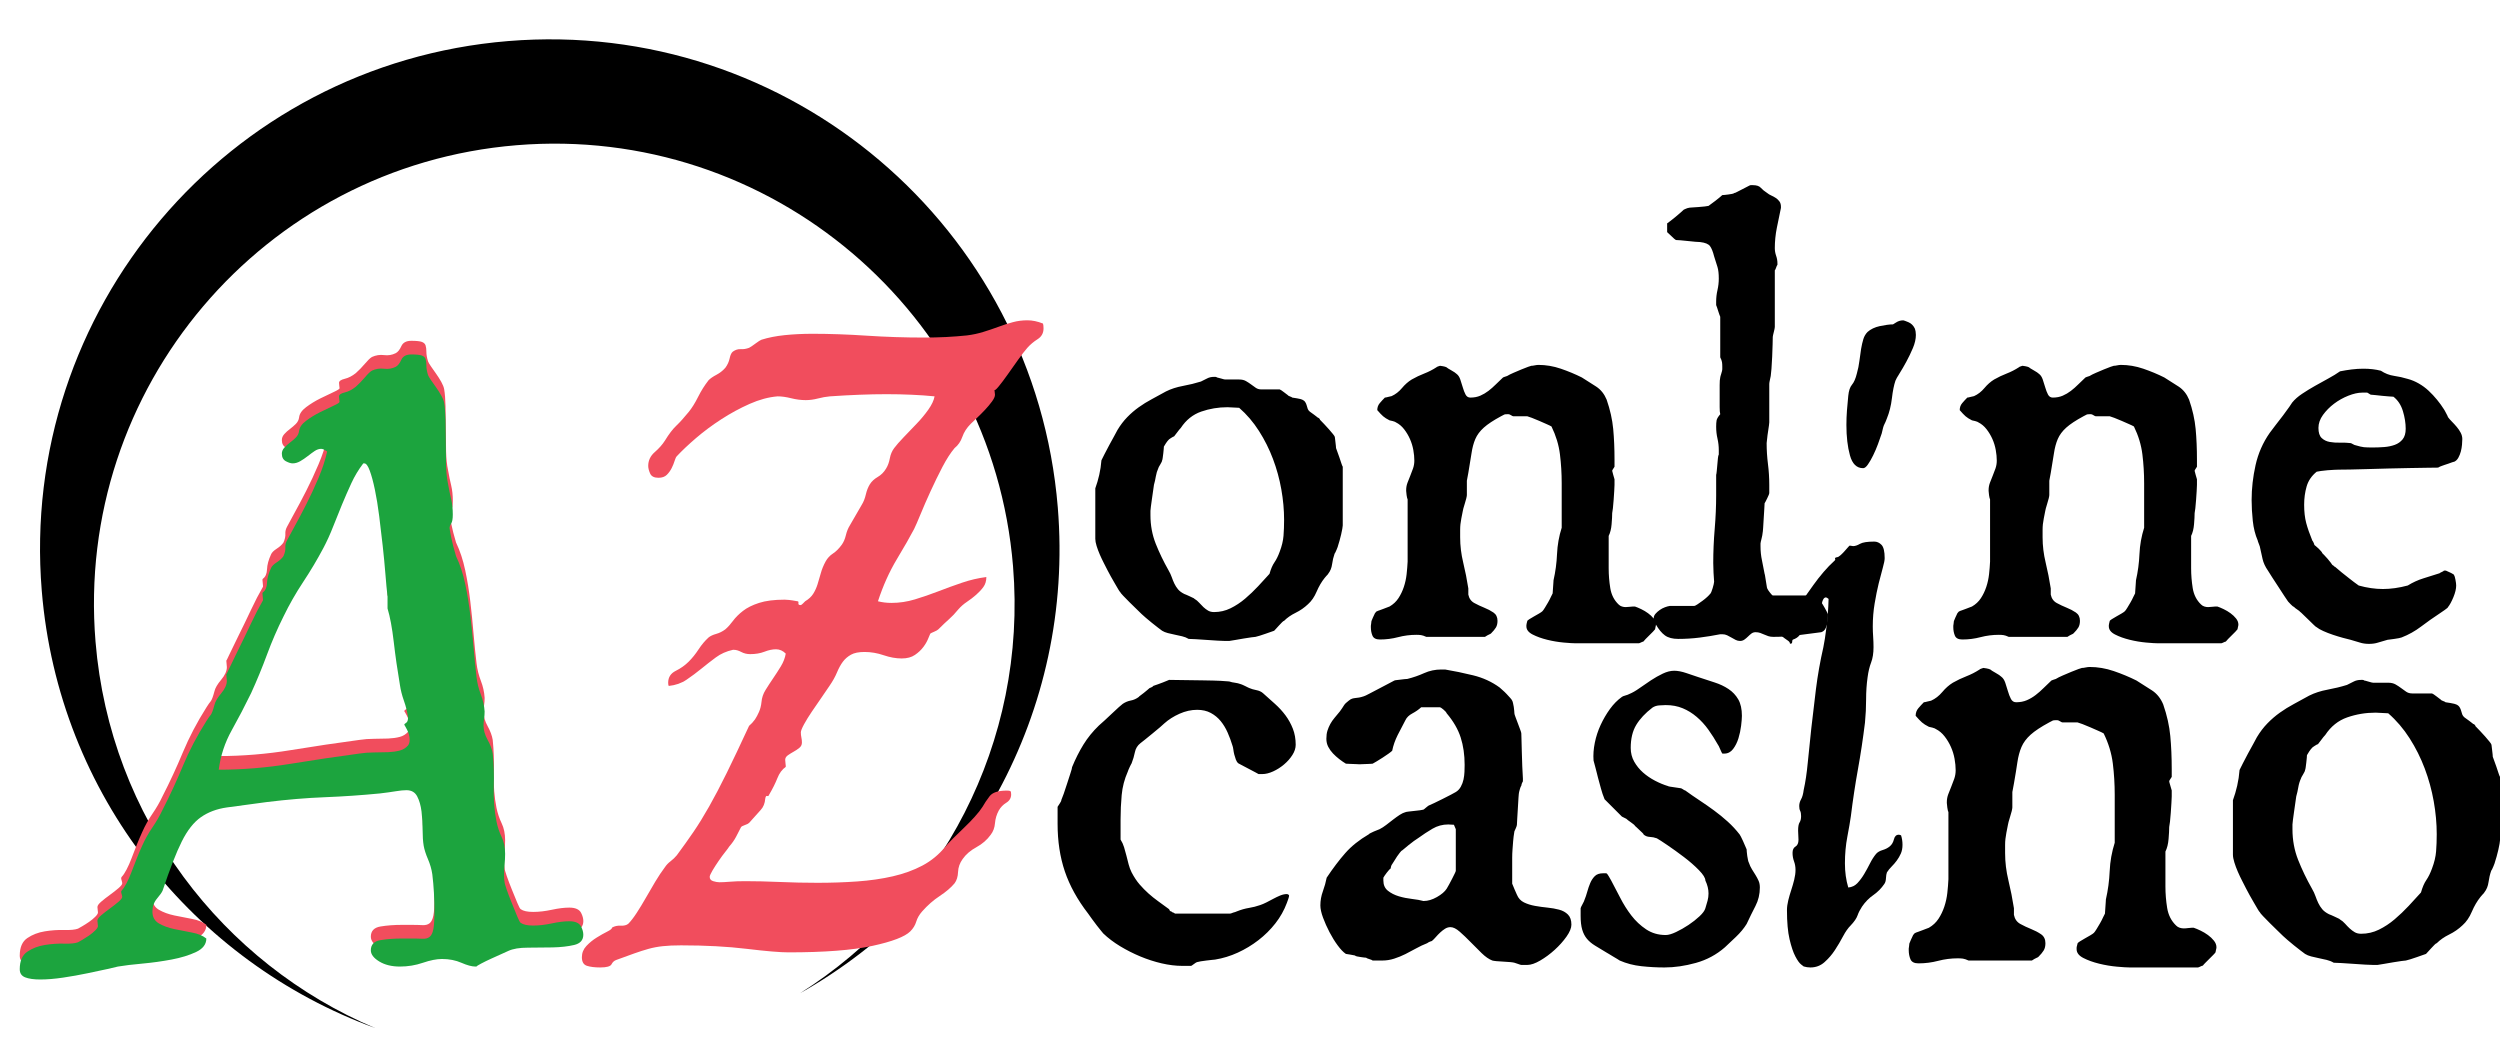
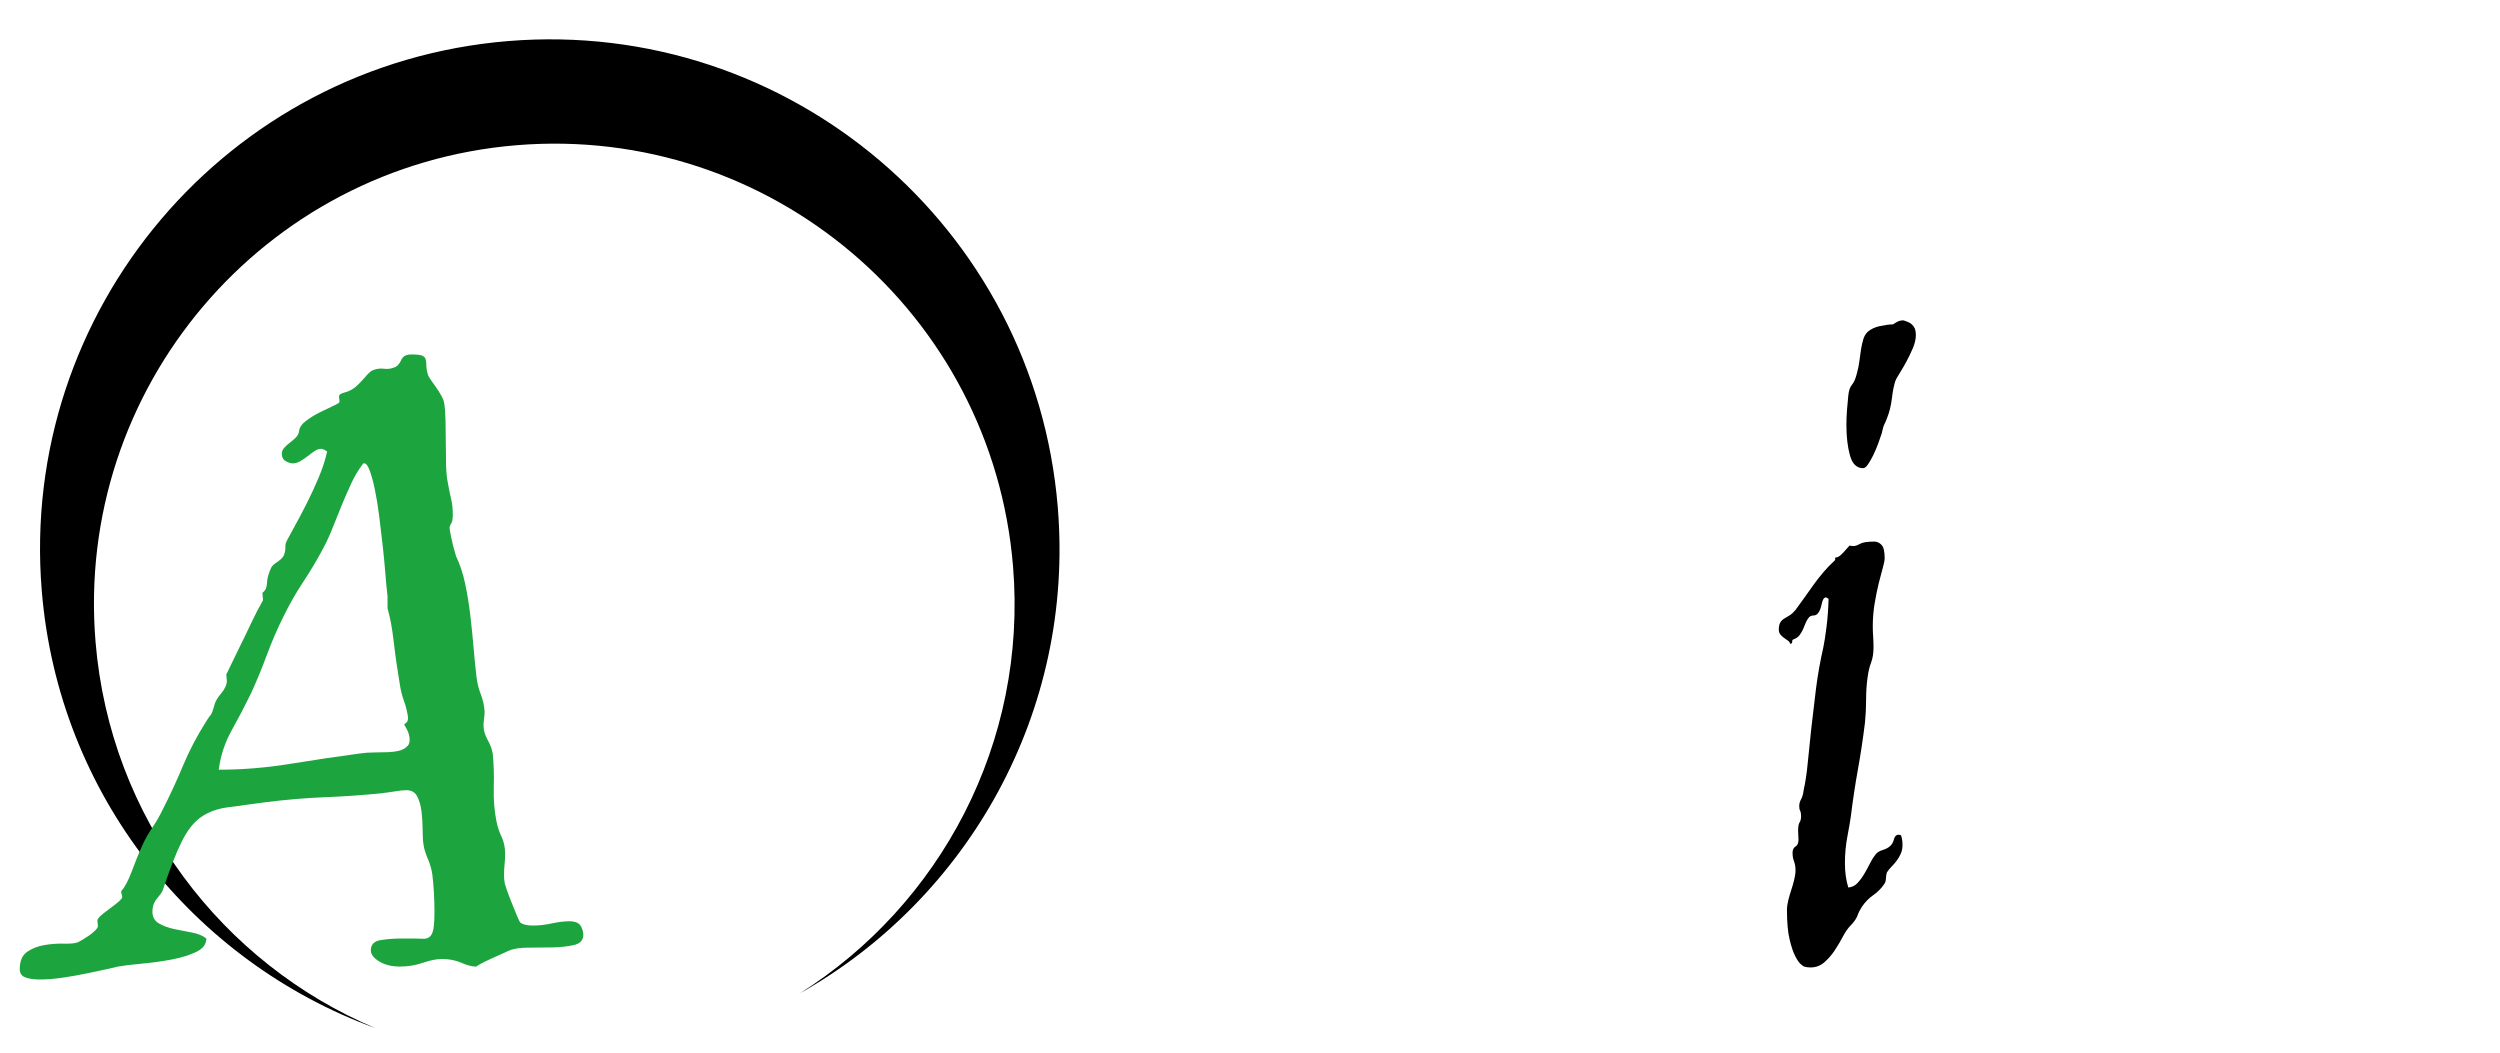
<svg xmlns="http://www.w3.org/2000/svg" style="overflow: visible;" viewBox="15.52 228.33 465.45 195.97">
  <path d="M250 59c-99.688 0-180.5 80.813-180.5 180.5c0 72.739 43.032 135.419 105.022 163.997 C122.503 376.27 87 321.785 87 259c0-90.022 72.978-163 163-163c90.023 0 163 72.978 163 163 c0 62.784-35.501 117.267-87.519 144.495C387.47 374.917 430.5 312.238 430.5 239.5C430.5 139.813 349.688 59 250 59z" transform="matrix(0.524, -0.043, 0.043, 0.524, -23.421, 215.811)" data-uid="o-4a9cce48b92f4acf8117cdf0c9e0b56f" fill="rgba(0,0,0,1)" />
-   <path text="cas no" fill="#000000" space="preserve" text-anchor="middle" offset="0.5" font-scale="contain" font-size="48" font-family="IM Fell DW Pica" transform="matrix(2.502, 0, 0, 2.502, 346.962, 407.161)" data-fl-textpath="" font-style="normal" font-weight="400" letter-spacing="-1" data-uid="o-888c5efd5e2c4ad2b632b84bfdf4c38e" d="M-53.773-10.172L-53.773-10.172L-53.773-11.438Q-53.75-11.484 -53.621-11.672Q-53.492-11.859 -53.492-11.953L-53.492-11.953Q-53.445-12.047 -53.316-12.41Q-53.188-12.773 -53.059-13.184Q-52.93-13.594 -52.813-13.945Q-52.695-14.297 -52.695-14.391L-52.695-14.391Q-52.32-15.305 -51.852-16.066Q-51.383-16.828 -50.703-17.484L-50.703-17.484Q-50.539-17.625 -50.27-17.871Q-50-18.117 -49.719-18.387Q-49.438-18.656 -49.215-18.855Q-48.992-19.055 -48.922-19.102L-48.922-19.102Q-48.641-19.289 -48.324-19.348Q-48.008-19.406 -47.727-19.617L-47.727-19.617Q-47.727-19.641 -47.609-19.723Q-47.492-19.805 -47.363-19.91Q-47.234-20.016 -47.106-20.121Q-46.977-20.227 -46.93-20.273L-46.93-20.273Q-46.883-20.297 -46.813-20.32L-46.813-20.32Q-46.695-20.367 -46.648-20.438L-46.648-20.438Q-46.508-20.484 -46.309-20.555Q-46.109-20.625 -45.934-20.695Q-45.758-20.766 -45.617-20.824Q-45.477-20.883 -45.477-20.883L-45.477-20.883Q-43.859-20.859 -42.969-20.848Q-42.078-20.836 -41.656-20.813Q-41.234-20.789 -41.141-20.777Q-41.047-20.766 -41-20.766L-41-20.766Q-40.789-20.695 -40.578-20.672Q-40.367-20.648 -40.109-20.555L-40.109-20.555Q-40.086-20.555 -39.992-20.508Q-39.898-20.461 -39.793-20.414Q-39.688-20.367 -39.606-20.32Q-39.523-20.273 -39.5-20.273L-39.5-20.273Q-39.289-20.18 -38.984-20.121Q-38.68-20.063 -38.492-19.898L-38.492-19.898Q-38.047-19.5 -37.602-19.102Q-37.156-18.703 -36.816-18.246Q-36.477-17.789 -36.266-17.25Q-36.055-16.711 -36.055-16.055L-36.055-16.055Q-36.055-15.68 -36.301-15.293Q-36.547-14.906 -36.922-14.59Q-37.297-14.273 -37.731-14.074Q-38.164-13.875 -38.539-13.875L-38.539-13.875L-38.82-13.875Q-38.867-13.898 -39.055-14.004Q-39.242-14.109 -39.477-14.227Q-39.711-14.344 -39.945-14.473Q-40.18-14.602 -40.32-14.672L-40.32-14.672Q-40.438-14.766 -40.508-14.953Q-40.578-15.141 -40.625-15.328Q-40.672-15.516 -40.695-15.703Q-40.719-15.891 -40.766-16.008L-40.766-16.008Q-40.906-16.477 -41.117-16.957Q-41.328-17.438 -41.633-17.813Q-41.938-18.188 -42.371-18.422Q-42.805-18.656 -43.391-18.656L-43.391-18.656Q-44.047-18.656 -44.703-18.363Q-45.359-18.07 -45.828-17.648L-45.828-17.648Q-45.898-17.578 -46.156-17.355Q-46.414-17.133 -46.719-16.887Q-47.023-16.641 -47.281-16.43Q-47.539-16.219 -47.609-16.172L-47.609-16.172Q-47.938-15.914 -48.02-15.504Q-48.102-15.094 -48.266-14.672L-48.266-14.672Q-48.266-14.672 -48.313-14.59Q-48.359-14.508 -48.406-14.402Q-48.453-14.297 -48.5-14.191Q-48.547-14.086 -48.547-14.063L-48.547-14.063Q-48.922-13.219 -49.004-12.316Q-49.086-11.414 -49.086-10.5L-49.086-10.5L-49.086-9.984L-49.086-9Q-48.922-8.742 -48.828-8.438Q-48.734-8.133 -48.652-7.805Q-48.57-7.477 -48.488-7.16Q-48.406-6.844 -48.266-6.563L-48.266-6.563Q-47.984-6.023 -47.668-5.66Q-47.352-5.297 -47.012-4.992Q-46.672-4.688 -46.297-4.418Q-45.922-4.148 -45.477-3.82L-45.477-3.82L-45.43-3.727Q-45.406-3.656 -45.313-3.656L-45.313-3.656Q-45.266-3.586 -45.148-3.563L-45.148-3.563Q-45.078-3.516 -45.031-3.492L-45.031-3.492L-40.93-3.492Q-40.813-3.516 -40.719-3.563L-40.719-3.563Q-40.625-3.586 -40.555-3.609Q-40.484-3.633 -40.438-3.656L-40.438-3.656Q-39.969-3.844 -39.535-3.914Q-39.102-3.984 -38.703-4.125L-38.703-4.125Q-38.492-4.195 -38.234-4.324Q-37.977-4.453 -37.719-4.594Q-37.461-4.734 -37.203-4.84Q-36.945-4.945 -36.711-4.945L-36.711-4.945Q-36.664-4.945 -36.606-4.91Q-36.547-4.875 -36.547-4.828L-36.547-4.828Q-36.547-4.758 -36.606-4.582Q-36.664-4.406 -36.711-4.289L-36.711-4.289Q-37.016-3.469 -37.566-2.766Q-38.117-2.063 -38.832-1.512Q-39.547-0.961 -40.367-0.586Q-41.188-0.211 -42.055-0.07L-42.055-0.07Q-42.102-0.07 -42.289-0.047Q-42.477-0.023 -42.699 0Q-42.922 0.023 -43.121 0.059Q-43.32 0.094 -43.391 0.117L-43.391 0.117Q-43.438 0.117 -43.625 0.258Q-43.813 0.398 -43.836 0.398L-43.836 0.398L-44.492 0.398Q-45.219 0.398 -46.027 0.211Q-46.836 0.023 -47.621-0.305Q-48.406-0.633 -49.121-1.066Q-49.836-1.5 -50.375-2.016L-50.375-2.016Q-50.398-2.039 -50.539-2.215Q-50.68-2.391 -50.856-2.613Q-51.031-2.836 -51.207-3.082Q-51.383-3.328 -51.5-3.492L-51.5-3.492Q-52.695-5.039 -53.234-6.633Q-53.773-8.227 -53.773-10.172ZM-29.531-6.164L-29.531-5.953Q-29.531-5.461 -29.191-5.191Q-28.852-4.922 -28.383-4.781Q-27.914-4.641 -27.398-4.582Q-26.883-4.523 -26.555-4.43L-26.555-4.43L-26.531-4.43Q-26.063-4.43 -25.547-4.723Q-25.031-5.016 -24.82-5.344L-24.82-5.344Q-24.75-5.461 -24.633-5.672Q-24.516-5.883 -24.41-6.094Q-24.305-6.305 -24.223-6.469Q-24.141-6.633 -24.141-6.68L-24.141-6.68L-24.141-9.773L-24.281-10.102Q-24.328-10.102 -24.48-10.113Q-24.633-10.125 -24.703-10.125L-24.703-10.125Q-25.336-10.125 -25.875-9.809Q-26.414-9.492 -26.93-9.117L-26.93-9.117Q-27.047-9.047 -27.258-8.895Q-27.469-8.742 -27.668-8.578Q-27.867-8.414 -28.02-8.285Q-28.172-8.156 -28.195-8.156L-28.195-8.156Q-28.219-8.133 -28.313-8.016Q-28.406-7.898 -28.512-7.746Q-28.617-7.594 -28.711-7.43Q-28.805-7.266 -28.875-7.172L-28.875-7.172Q-28.922-7.125 -28.957-7.008Q-28.992-6.891 -28.992-6.844L-28.992-6.844Q-29.039-6.82 -29.121-6.727Q-29.203-6.633 -29.285-6.527Q-29.367-6.422 -29.438-6.316Q-29.508-6.211 -29.531-6.164L-29.531-6.164ZM-24.539-2.484L-24.539-2.484Q-24.75-2.484 -24.938-2.367Q-25.125-2.25 -25.301-2.086Q-25.477-1.922 -25.629-1.746Q-25.781-1.57 -25.922-1.453L-25.922-1.453Q-25.945-1.453 -26.063-1.406Q-26.18-1.359 -26.273-1.289L-26.273-1.289Q-26.695-1.125 -27.094-0.902Q-27.492-0.68 -27.891-0.48Q-28.289-0.281 -28.723-0.141Q-29.156 0 -29.602 0L-29.602 0L-30.328 0Q-30.375-0.047 -30.574-0.105Q-30.773-0.164 -30.82-0.211L-30.82-0.211Q-30.844-0.211 -30.961-0.223Q-31.078-0.234 -31.219-0.258Q-31.359-0.281 -31.488-0.305Q-31.617-0.328 -31.641-0.375L-31.641-0.375Q-31.758-0.398 -32.016-0.445Q-32.273-0.492 -32.32-0.492L-32.32-0.492Q-32.602-0.68 -32.93-1.125Q-33.258-1.57 -33.539-2.109Q-33.82-2.648 -34.02-3.188Q-34.219-3.727 -34.219-4.102L-34.219-4.102Q-34.219-4.641 -34.031-5.156Q-33.844-5.672 -33.75-6.164L-33.75-6.164Q-33.047-7.219 -32.367-7.992Q-31.688-8.766 -30.609-9.398L-30.609-9.398Q-30.609-9.422 -30.492-9.48Q-30.375-9.539 -30.246-9.598Q-30.117-9.656 -29.988-9.703Q-29.859-9.75 -29.813-9.773L-29.813-9.773Q-29.578-9.891 -29.32-10.09Q-29.063-10.289 -28.805-10.488Q-28.547-10.688 -28.313-10.84Q-28.078-10.992 -27.891-11.039L-27.891-11.039Q-27.844-11.063 -27.645-11.086Q-27.445-11.109 -27.223-11.133Q-27-11.156 -26.813-11.18Q-26.625-11.203 -26.555-11.227L-26.555-11.227Q-26.531-11.227 -26.344-11.391Q-26.156-11.555 -26.109-11.555L-26.109-11.555Q-26.039-11.578 -25.746-11.719Q-25.453-11.859 -25.125-12.023Q-24.797-12.188 -24.504-12.34Q-24.211-12.492 -24.141-12.539L-24.141-12.539Q-23.906-12.68 -23.766-12.938Q-23.625-13.195 -23.566-13.477Q-23.508-13.758 -23.496-14.039Q-23.484-14.32 -23.484-14.555L-23.484-14.555Q-23.484-15.68 -23.777-16.594Q-24.07-17.508 -24.82-18.398L-24.82-18.398Q-24.867-18.516 -25.066-18.68Q-25.266-18.844 -25.313-18.844L-25.313-18.844L-26.719-18.844Q-27-18.586 -27.375-18.387Q-27.75-18.188 -27.891-17.883L-27.891-17.883Q-28.172-17.367 -28.465-16.781Q-28.758-16.195 -28.875-15.609L-28.875-15.609Q-28.945-15.539 -29.156-15.387Q-29.367-15.234 -29.59-15.094Q-29.813-14.953 -30.023-14.824Q-30.234-14.695 -30.328-14.648L-30.328-14.648Q-30.352-14.648 -30.469-14.637Q-30.586-14.625 -30.738-14.625Q-30.891-14.625 -31.055-14.613Q-31.219-14.602 -31.313-14.602L-31.313-14.602Q-31.359-14.602 -31.5-14.613Q-31.641-14.625 -31.805-14.625Q-31.969-14.625 -32.109-14.637Q-32.25-14.648 -32.32-14.648L-32.32-14.648Q-32.555-14.789 -32.813-14.988Q-33.07-15.188 -33.281-15.41Q-33.492-15.633 -33.633-15.902Q-33.773-16.172 -33.773-16.5L-33.773-16.5Q-33.773-16.852 -33.691-17.109Q-33.609-17.367 -33.48-17.602Q-33.352-17.836 -33.164-18.059Q-32.977-18.281 -32.766-18.539L-32.766-18.539Q-32.578-18.797 -32.473-18.973Q-32.367-19.148 -32.109-19.336L-32.109-19.336Q-31.969-19.453 -31.852-19.488Q-31.734-19.523 -31.605-19.535Q-31.477-19.547 -31.336-19.57Q-31.195-19.594 -30.984-19.664L-30.984-19.664Q-30.891-19.688 -30.563-19.863Q-30.234-20.039 -29.848-20.238Q-29.461-20.438 -29.133-20.613Q-28.805-20.789 -28.711-20.836L-28.711-20.836Q-28.664-20.859 -28.523-20.871Q-28.383-20.883 -28.23-20.906Q-28.078-20.93 -27.938-20.941Q-27.797-20.953 -27.75-20.953L-27.75-20.953Q-27.094-21.117 -26.496-21.387Q-25.898-21.656 -25.219-21.656L-25.219-21.656L-24.938-21.656Q-23.953-21.492 -22.852-21.223Q-21.75-20.953 -20.883-20.32L-20.883-20.32Q-20.813-20.25 -20.66-20.121Q-20.508-19.992 -20.355-19.828Q-20.203-19.664 -20.086-19.535Q-19.969-19.406 -19.945-19.336L-19.945-19.336Q-19.922-19.313 -19.887-19.172Q-19.852-19.031 -19.828-18.879Q-19.805-18.727 -19.793-18.574Q-19.781-18.422 -19.781-18.398L-19.781-18.398Q-19.781-18.328 -19.699-18.117Q-19.617-17.906 -19.523-17.648Q-19.43-17.391 -19.348-17.18Q-19.266-16.969 -19.266-16.898L-19.266-16.898Q-19.266-16.898 -19.254-16.5Q-19.242-16.102 -19.23-15.563Q-19.219-15.023 -19.195-14.461Q-19.172-13.898 -19.148-13.547L-19.148-13.547L-19.148-13.43L-19.148-13.336Q-19.195-13.266 -19.219-13.195L-19.219-13.195Q-19.266-13.055 -19.266-13.008L-19.266-13.008Q-19.313-12.961 -19.371-12.762Q-19.43-12.563 -19.43-12.539L-19.43-12.539Q-19.453-12.469 -19.477-12.105Q-19.5-11.742 -19.523-11.332Q-19.547-10.922 -19.57-10.559Q-19.594-10.195 -19.594-10.102L-19.594-10.102Q-19.594-10.031 -19.676-9.844Q-19.758-9.656 -19.781-9.609L-19.781-9.609Q-19.852-9.188 -19.875-8.871Q-19.898-8.555 -19.922-8.25Q-19.945-7.945 -19.945-7.641Q-19.945-7.336 -19.945-6.938L-19.945-6.938L-19.945-5.719Q-19.898-5.602 -19.77-5.297Q-19.641-4.992 -19.594-4.898L-19.594-4.898Q-19.43-4.5 -19.066-4.324Q-18.703-4.148 -18.246-4.066Q-17.789-3.984 -17.32-3.938Q-16.852-3.891 -16.453-3.785Q-16.055-3.68 -15.797-3.422Q-15.539-3.164 -15.539-2.672L-15.539-2.672Q-15.539-2.297 -15.902-1.781Q-16.266-1.266 -16.781-0.797Q-17.297-0.328 -17.859 0Q-18.422 0.328 -18.82 0.328L-18.82 0.328L-19.266 0.328Q-19.313 0.328 -19.535 0.246Q-19.758 0.164 -19.781 0.164L-19.781 0.164Q-19.852 0.141 -20.086 0.117Q-20.32 0.094 -20.602 0.082Q-20.883 0.07 -21.117 0.047Q-21.352 0.023 -21.422 0L-21.422 0Q-21.797-0.141 -22.219-0.551Q-22.641-0.961 -23.051-1.383Q-23.461-1.805 -23.848-2.144Q-24.234-2.484 -24.539-2.484ZM-14.852-3.328L-14.852-3.328L-14.852-3.891Q-14.852-3.938 -14.711-4.195Q-14.57-4.453 -14.57-4.5L-14.57-4.5Q-14.453-4.781 -14.359-5.121Q-14.266-5.461 -14.137-5.766Q-14.008-6.07 -13.797-6.281Q-13.586-6.492 -13.188-6.492L-13.188-6.492L-12.953-6.492Q-12.883-6.492 -12.766-6.281Q-12.648-6.07 -12.578-5.953L-12.578-5.953Q-12.273-5.391 -11.91-4.676Q-11.547-3.961 -11.078-3.352Q-10.609-2.742 -9.977-2.32Q-9.344-1.898 -8.523-1.898L-8.523-1.898Q-8.219-1.898 -7.75-2.121Q-7.281-2.344 -6.824-2.648Q-6.367-2.953 -6.004-3.293Q-5.641-3.633 -5.57-3.891L-5.57-3.891Q-5.477-4.195 -5.406-4.453Q-5.336-4.711 -5.336-4.992L-5.336-4.992Q-5.336-5.461 -5.57-5.953L-5.57-5.953Q-5.57-6.234 -6.051-6.727Q-6.531-7.219 -7.164-7.699Q-7.797-8.18 -8.383-8.578Q-8.969-8.977 -9.18-9.094L-9.18-9.094Q-9.438-9.188 -9.707-9.199Q-9.977-9.211 -10.164-9.375L-10.164-9.375Q-10.164-9.422 -10.27-9.516Q-10.375-9.609 -10.481-9.715Q-10.586-9.82 -10.691-9.914Q-10.797-10.008 -10.797-10.008L-10.797-10.008Q-10.844-10.102 -11.102-10.277Q-11.359-10.453 -11.453-10.547L-11.453-10.547L-11.781-10.711L-13.07-12Q-13.234-12.398 -13.34-12.797Q-13.445-13.195 -13.563-13.617L-13.563-13.617Q-13.586-13.734 -13.645-13.945Q-13.703-14.156 -13.75-14.355Q-13.797-14.555 -13.844-14.707Q-13.891-14.859 -13.891-14.883L-13.891-14.883Q-13.938-15.516 -13.797-16.207Q-13.656-16.898 -13.363-17.531Q-13.07-18.164 -12.672-18.715Q-12.273-19.266 -11.781-19.617L-11.781-19.617Q-11.734-19.664 -11.523-19.723Q-11.313-19.781 -11.242-19.828L-11.242-19.828Q-10.891-19.969 -10.481-20.262Q-10.07-20.555 -9.625-20.848Q-9.18-21.141 -8.734-21.352Q-8.289-21.563 -7.891-21.563L-7.891-21.563Q-7.492-21.563 -6.977-21.387Q-6.461-21.211 -6.109-21.094L-6.109-21.094Q-5.477-20.883 -4.891-20.695Q-4.305-20.508 -3.848-20.203Q-3.391-19.898 -3.121-19.43Q-2.852-18.961 -2.852-18.211L-2.852-18.211Q-2.852-17.953 -2.91-17.473Q-2.969-16.992 -3.109-16.535Q-3.25-16.078 -3.508-15.738Q-3.766-15.398 -4.164-15.398L-4.164-15.398L-4.305-15.398Q-4.352-15.445 -4.469-15.727Q-4.586-16.008 -4.633-16.055L-4.633-16.055Q-4.961-16.641 -5.348-17.18Q-5.734-17.719 -6.215-18.129Q-6.695-18.539 -7.258-18.773Q-7.82-19.008 -8.523-19.008L-8.523-19.008Q-8.734-19.008 -9.016-18.984Q-9.297-18.961 -9.508-18.82L-9.508-18.82Q-10.305-18.211 -10.715-17.531Q-11.125-16.852 -11.125-15.82L-11.125-15.82Q-11.125-15.258 -10.867-14.801Q-10.609-14.344 -10.211-13.992Q-9.813-13.641 -9.32-13.383Q-8.828-13.125 -8.359-12.984L-8.359-12.984Q-8.336-12.961 -8.195-12.938Q-8.055-12.914 -7.879-12.891Q-7.703-12.867 -7.563-12.844Q-7.422-12.82 -7.398-12.82L-7.398-12.82Q-7.352-12.82 -7.234-12.738Q-7.117-12.656 -7.07-12.656L-7.07-12.656Q-6.555-12.281 -6.004-11.918Q-5.453-11.555 -4.926-11.168Q-4.398-10.781 -3.906-10.336Q-3.414-9.891 -3.016-9.375L-3.016-9.375Q-2.992-9.352 -2.922-9.211Q-2.852-9.07 -2.77-8.895Q-2.688-8.719 -2.617-8.543Q-2.547-8.367 -2.5-8.273L-2.5-8.273Q-2.5-8.227 -2.488-8.086Q-2.477-7.945 -2.453-7.781Q-2.43-7.617 -2.395-7.465Q-2.359-7.313 -2.336-7.289L-2.336-7.289Q-2.242-7.008 -2.102-6.785Q-1.961-6.563 -1.832-6.352Q-1.703-6.141 -1.609-5.93Q-1.516-5.719 -1.516-5.438L-1.516-5.438Q-1.516-4.688 -1.844-4.055Q-2.172-3.422 -2.5-2.719L-2.5-2.719Q-2.805-2.227 -3.297-1.758Q-3.789-1.289 -4.117-0.984L-4.117-0.984Q-5.055-0.164 -6.273 0.176Q-7.492 0.516 -8.617 0.516L-8.617 0.516Q-9.461 0.516 -10.328 0.422Q-11.195 0.328 -11.945 0L-11.945 0Q-11.969-0.023 -12.109-0.105Q-12.25-0.188 -12.426-0.293Q-12.602-0.398 -12.754-0.492Q-12.906-0.586 -12.953-0.609L-12.953-0.609Q-13.422-0.891 -13.785-1.113Q-14.148-1.336 -14.383-1.617Q-14.617-1.898 -14.734-2.297Q-14.852-2.695 -14.852-3.328ZM 22.055-0.844L 22.055-0.844Q 22.055-0.867  22.055-0.938Q 22.055-1.008  22.078-1.078L 22.078-1.078L 22.125-1.266Q 22.125-1.313  22.289-1.418Q 22.453-1.523  22.664-1.641Q 22.875-1.758  23.074-1.875Q 23.273-1.992  23.344-2.063L 23.344-2.063Q 23.414-2.133  23.543-2.344Q 23.672-2.555  23.801-2.777Q 23.93-3  24.023-3.211Q 24.117-3.422  24.164-3.492L 24.164-3.492Q 24.164-3.516  24.176-3.668Q 24.188-3.82  24.199-4.008Q 24.211-4.195  24.223-4.348Q 24.234-4.5  24.234-4.547L 24.234-4.547Q 24.469-5.578  24.516-6.656Q 24.563-7.734  24.891-8.766L 24.891-8.766L 24.891-10.734L 24.891-12.328Q 24.891-13.523  24.75-14.66Q 24.609-15.797  24.07-16.898L 24.07-16.898Q 23.953-16.969  23.684-17.086Q 23.414-17.203  23.098-17.344Q 22.781-17.484  22.5-17.59Q 22.219-17.695  22.125-17.719L 22.125-17.719L 21-17.719Q 20.953-17.719  20.824-17.801Q 20.695-17.883  20.625-17.883L 20.625-17.883L 20.508-17.883Q 20.344-17.883  20.285-17.859Q 20.227-17.836  20.016-17.719L 20.016-17.719Q 19.102-17.227  18.633-16.805Q 18.164-16.383  17.953-15.891Q 17.742-15.398  17.648-14.754Q 17.555-14.109  17.391-13.172L 17.391-13.172Q 17.391-13.148  17.332-12.855Q 17.273-12.563  17.273-12.539L 17.273-12.539L 17.273-11.391Q 17.273-11.32  17.227-11.121Q 17.18-10.922  17.109-10.711Q 17.039-10.5  16.992-10.313Q 16.945-10.125  16.945-10.102L 16.945-10.102Q 16.875-9.75  16.828-9.504Q 16.781-9.258  16.758-9.047Q 16.734-8.836  16.734-8.59Q 16.734-8.344  16.734-7.992L 16.734-7.992Q 16.734-6.984  16.98-5.965Q 17.227-4.945  17.391-3.891L 17.391-3.891L 17.391-3.398Q 17.484-2.93  17.871-2.719Q 18.258-2.508  18.668-2.344Q 19.078-2.18  19.406-1.957Q 19.734-1.734  19.734-1.289L 19.734-1.289Q 19.734-0.961  19.605-0.75Q 19.477-0.539  19.219-0.281L 19.219-0.281Q 19.172-0.234  19.078-0.199Q 18.984-0.164  18.914-0.117L 18.914-0.117Q 18.82-0.047  18.727 0L 18.727 0L 14.016 0Q 13.758-0.117  13.594-0.141Q 13.43-0.164  13.219-0.164L 13.219-0.164Q 12.469-0.164  11.754 0.023Q 11.039 0.211  10.289 0.211L 10.289 0.211Q 9.82 0.211  9.691-0.094Q 9.563-0.398  9.563-0.773L 9.563-0.773Q 9.563-0.82  9.563-0.891Q 9.563-0.961  9.586-1.055L 9.586-1.055Q 9.586-1.148  9.609-1.266L 9.609-1.266Q 9.609-1.289  9.727-1.547Q 9.844-1.805  9.891-1.898L 9.891-1.898Q 10.008-2.063  10.078-2.063L 10.078-2.063Q 10.102-2.086  10.254-2.133Q 10.406-2.18  10.57-2.25Q 10.734-2.32  10.875-2.367Q 11.016-2.414  11.063-2.438L 11.063-2.438Q 11.508-2.695  11.777-3.106Q 12.047-3.516  12.211-4.008Q 12.375-4.5  12.434-5.027Q 12.492-5.555  12.516-6.047L 12.516-6.047L 12.516-8.508L 12.516-11.039Q 12.469-11.133  12.434-11.379Q 12.398-11.625  12.398-11.719L 12.398-11.719L 12.398-11.789Q 12.398-12.094  12.504-12.375Q 12.609-12.656  12.727-12.938Q 12.844-13.219  12.949-13.523Q 13.055-13.828  13.055-14.156L 13.055-14.156Q 13.055-14.555  12.973-15.012Q 12.891-15.469  12.703-15.891Q 12.516-16.313  12.234-16.676Q 11.953-17.039  11.578-17.227L 11.578-17.227Q 11.531-17.273  11.32-17.332Q 11.109-17.391  11.063-17.391L 11.063-17.391Q 10.734-17.555  10.547-17.719Q 10.359-17.883  10.078-18.211L 10.078-18.211Q 10.078-18.539  10.277-18.773Q 10.477-19.008  10.688-19.219L 10.688-19.219Q 10.758-19.219  10.969-19.277Q 11.18-19.336  11.227-19.336L 11.227-19.336Q 11.695-19.547  12.059-19.98Q 12.422-20.414  12.844-20.672L 12.844-20.672Q 13.336-20.953  13.852-21.152Q 14.367-21.352  14.836-21.656L 14.836-21.656Q 14.836-21.68  14.977-21.727L 14.977-21.727L 15.117-21.773Q 15.164-21.773  15.352-21.738Q 15.539-21.703  15.633-21.656L 15.633-21.656Q 15.703-21.586  16.02-21.41Q 16.336-21.234  16.453-21.117L 16.453-21.117Q 16.641-20.977  16.746-20.672Q 16.852-20.367  16.945-20.039Q 17.039-19.711  17.168-19.465Q 17.297-19.219  17.555-19.219L 17.555-19.219Q 18-19.219  18.352-19.371Q 18.703-19.523  19.008-19.758Q 19.313-19.992  19.594-20.273Q 19.875-20.555  20.18-20.836L 20.18-20.836Q 20.227-20.859  20.297-20.883L 20.297-20.883Q 20.344-20.906  20.402-20.918Q 20.461-20.93  20.508-20.953L 20.508-20.953Q 20.695-21.07  21.023-21.211Q 21.352-21.352  21.656-21.48Q 21.961-21.609  22.195-21.691Q 22.43-21.773  22.453-21.773L 22.453-21.773Q 22.57-21.773  22.664-21.797L 22.664-21.797Q 22.898-21.844  23.016-21.844L 23.016-21.844Q 23.93-21.844  24.82-21.539Q 25.711-21.234  26.508-20.836L 26.508-20.836Q 27.117-20.461  27.668-20.098Q 28.219-19.734  28.5-19.055L 28.5-19.055Q 28.922-17.836  29.027-16.699Q 29.133-15.563  29.133-14.227L 29.133-14.227L 29.133-13.664Q 29.109-13.617  29.027-13.5Q 28.945-13.383  28.945-13.336L 28.945-13.336Q 28.945-13.289  29.027-13.02Q 29.109-12.75  29.133-12.656L 29.133-12.656L 29.133-12.445L 29.133-12.211Q 29.133-12.047  29.109-11.707Q 29.086-11.367  29.063-11.004Q 29.039-10.641  29.004-10.336Q 28.969-10.031  28.945-9.938L 28.945-9.938Q 28.945-9.609  28.898-9.047Q 28.852-8.484  28.664-8.109L 28.664-8.109L 28.664-6.492L 28.664-5.508Q 28.664-4.711  28.793-3.914Q 28.922-3.117  29.461-2.602L 29.461-2.602Q 29.578-2.484  29.73-2.438Q 29.883-2.391  30.023-2.391L 30.023-2.391Q 30.188-2.391  30.34-2.414Q 30.492-2.438  30.609-2.438L 30.609-2.438L 30.773-2.438Q 30.984-2.367  31.277-2.227Q 31.57-2.086  31.828-1.898Q 32.086-1.711  32.273-1.477Q 32.461-1.242  32.461-0.984L 32.461-0.984Q 32.461-0.914  32.426-0.785Q 32.391-0.656  32.391-0.609L 32.391-0.609Q 32.344-0.539  32.215-0.41Q 32.086-0.281  31.922-0.117Q 31.758 0.047  31.629 0.176Q 31.5 0.305  31.453 0.375L 31.453 0.375Q 31.359 0.398  31.242 0.457Q 31.125 0.516  31.078 0.516L 31.078 0.516L 26.016 0.516Q 25.711 0.516  25.055 0.457Q 24.398 0.398  23.73 0.234Q 23.063 0.07  22.559-0.188Q 22.055-0.445  22.055-0.844ZM 38.117-10.125L 38.117-9.773Q 38.117-8.555  38.539-7.488Q 38.961-6.422  39.57-5.344L 39.57-5.344Q 39.734-5.063  39.828-4.793Q 39.922-4.523  40.039-4.277Q 40.156-4.031  40.332-3.82Q 40.508-3.609  40.836-3.445L 40.836-3.445Q 40.883-3.422  41.012-3.375Q 41.141-3.328  41.27-3.258Q 41.398-3.188  41.516-3.141Q 41.633-3.094  41.633-3.07L 41.633-3.07Q 41.867-2.93  42.031-2.742Q 42.195-2.555  42.371-2.391Q 42.547-2.227  42.746-2.109Q 42.945-1.992  43.227-1.992L 43.227-1.992Q 43.93-1.992  44.551-2.297Q 45.172-2.602  45.723-3.07Q 46.273-3.539  46.766-4.066Q 47.258-4.594  47.68-5.063L 47.68-5.063Q 47.844-5.648  48.078-5.988Q 48.312-6.328  48.5-6.844L 48.5-6.844Q 48.758-7.523  48.805-8.121Q 48.852-8.719  48.852-9.398L 48.852-9.398Q 48.852-10.594  48.629-11.848Q 48.406-13.102  47.961-14.285Q 47.516-15.469  46.836-16.535Q 46.156-17.602  45.242-18.398L 45.242-18.398Q 45.125-18.398  44.773-18.422Q 44.422-18.445  44.305-18.445L 44.305-18.445Q 43.203-18.445  42.195-18.094Q 41.187-17.742  40.555-16.781L 40.555-16.781Q 40.437-16.664  40.25-16.406Q 40.062-16.148  40.016-16.102L 40.016-16.102Q 39.969-16.102  39.77-15.973Q 39.57-15.844  39.57-15.82L 39.57-15.82Q 39.477-15.727  39.359-15.551Q 39.242-15.375  39.195-15.281L 39.195-15.281Q 39.195-15.258  39.184-15.094Q 39.172-14.93  39.148-14.742Q 39.125-14.555  39.102-14.379Q 39.078-14.203  39.055-14.18L 39.055-14.18Q 39.055-14.086  38.902-13.84Q 38.75-13.594  38.75-13.547L 38.75-13.547Q 38.609-13.242  38.551-12.891Q 38.492-12.539  38.398-12.211L 38.398-12.211Q 38.375-12.047  38.328-11.719Q 38.281-11.391  38.234-11.063Q 38.187-10.734  38.152-10.465Q 38.117-10.195  38.117-10.125L 38.117-10.125ZM 41.187 0.164L 41.187 0.164Q 40.953 0.023  40.66-0.047Q 40.367-0.117  40.074-0.176Q 39.781-0.234  39.512-0.305Q 39.242-0.375  39.055-0.492L 39.055-0.492Q 38.961-0.563  38.727-0.738Q 38.492-0.914  38.234-1.125Q 37.977-1.336  37.742-1.535Q 37.508-1.734  37.414-1.828L 37.414-1.828Q 37.273-1.969  36.992-2.238Q 36.711-2.508  36.43-2.789Q 36.148-3.07  35.926-3.305Q 35.703-3.539  35.68-3.609L 35.68-3.609Q 35.656-3.609  35.539-3.809Q 35.422-4.008  35.258-4.289Q 35.094-4.57  34.93-4.863Q 34.766-5.156  34.672-5.344L 34.672-5.344Q 34.555-5.578  34.379-5.918Q 34.203-6.258  34.051-6.609Q 33.898-6.961  33.793-7.301Q 33.687-7.641  33.687-7.875L 33.687-7.875L 33.687-11.93Q 33.875-12.445  34.004-13.008Q 34.133-13.57  34.18-14.18L 34.18-14.18Q 34.25-14.32  34.426-14.672Q 34.602-15.023  34.812-15.41Q 35.023-15.797  35.211-16.137Q 35.398-16.477  35.469-16.617L 35.469-16.617Q 35.82-17.203  36.254-17.648Q 36.687-18.094  37.18-18.445Q 37.672-18.797  38.223-19.09Q 38.773-19.383  39.359-19.711L 39.359-19.711Q 39.969-20.016  40.73-20.156Q 41.492-20.297  42.172-20.508L 42.172-20.508Q 42.43-20.625  42.664-20.754Q 42.898-20.883  43.227-20.883L 43.227-20.883Q 43.25-20.883  43.332-20.883Q 43.414-20.883  43.461-20.836L 43.461-20.836Q 43.508-20.836  43.777-20.754Q 44.047-20.672  44.117-20.672L 44.117-20.672L 45.242-20.672Q 45.57-20.672  45.793-20.543Q 46.016-20.414  46.203-20.273Q 46.391-20.133  46.578-20.004Q 46.766-19.875  47.023-19.875L 47.023-19.875L 48.078-19.875L 48.5-19.875Q 48.523-19.875  48.629-19.805Q 48.734-19.734  48.84-19.652Q 48.945-19.57  49.039-19.5Q 49.133-19.43  49.133-19.43L 49.133-19.43Q 49.18-19.359  49.32-19.313Q 49.461-19.266  49.508-19.219L 49.508-19.219Q 49.555-19.219  49.883-19.16Q 50.211-19.102  50.305-19.055L 50.305-19.055Q 50.469-18.984  50.551-18.855Q 50.633-18.727  50.668-18.586Q 50.703-18.445  50.75-18.316Q 50.797-18.188  50.914-18.094L 50.914-18.094Q 50.937-18.07  51.043-18Q 51.148-17.93  51.254-17.848Q 51.359-17.766  51.453-17.695Q 51.547-17.625  51.57-17.602L 51.57-17.602Q 51.617-17.602  51.676-17.543Q 51.734-17.484  51.734-17.438L 51.734-17.438Q 51.875-17.297  52.074-17.086Q 52.273-16.875  52.461-16.664Q 52.648-16.453  52.777-16.289Q 52.906-16.125  52.906-16.102L 52.906-16.102Q 52.93-16.078  52.941-15.938Q 52.953-15.797  52.977-15.633Q 53-15.469  53.012-15.328Q 53.023-15.188  53.023-15.164L 53.023-15.164Q 53.047-15.094  53.129-14.871Q 53.211-14.648  53.293-14.414Q 53.375-14.18  53.445-13.957Q 53.516-13.734  53.562-13.664L 53.562-13.664L 53.562-8.953Q 53.562-8.883  53.527-8.684Q 53.492-8.484  53.434-8.227Q 53.375-7.969  53.305-7.723Q 53.234-7.477  53.187-7.336L 53.187-7.336Q 53.187-7.289  53.07-7.008Q 52.953-6.727  52.906-6.68L 52.906-6.68Q 52.766-6.281  52.707-5.836Q 52.648-5.391  52.391-5.063L 52.391-5.063Q 52.391-5.039  52.25-4.898L 52.25-4.898Q 52.18-4.828  52.109-4.734L 52.109-4.734Q 51.734-4.266  51.465-3.633Q 51.195-3  50.773-2.625L 50.773-2.625Q 50.328-2.203  49.777-1.934Q 49.227-1.664  48.852-1.289L 48.852-1.289Q 48.805-1.289  48.687-1.172Q 48.57-1.055  48.441-0.914Q 48.312-0.773  48.195-0.644Q 48.078-0.516  48.055-0.492L 48.055-0.492Q 47.984-0.469  47.785-0.398Q 47.586-0.328  47.352-0.246Q 47.117-0.164  46.895-0.094Q 46.672-0.023  46.555 0L 46.555 0Q 46.508 0  46.238 0.035Q 45.969 0.07  45.629 0.129Q 45.289 0.188  44.949 0.246Q 44.609 0.305  44.445 0.328L 44.445 0.328L 44.281 0.328L 44.117 0.328Q 43.953 0.328  43.531 0.305Q 43.109 0.281  42.641 0.246Q 42.172 0.211  41.762 0.188Q 41.352 0.164  41.187 0.164Z" style="" />
-   <path text="AZ" fill="#F14D5D" space="preserve" text-anchor="middle" offset="0.5" font-scale="contain" font-size="48" font-family="Jim Nightshade" transform="matrix(4.284, 0, 0, 4.284, 112.995, 404.236)" data-fl-textpath="" font-style="normal" font-weight="400" letter-spacing="-1" data-uid="o-dbb5c1f8c09845c59510959bbba4285d" d="M 2.504-1.383L 2.504-1.383Q 2.598-1.195  2.598-1.031L 2.598-1.031Q 2.598-0.68  2.199-0.586Q 1.801-0.492  1.262-0.48Q 0.723-0.469  0.184-0.469Q-0.355-0.469 -0.66-0.328L-0.66-0.328Q-0.707-0.305 -0.918-0.211Q-1.129-0.117 -1.387 0Q-1.644 0.117 -1.844 0.223Q-2.043 0.328 -2.043 0.352L-2.043 0.352L-2.09 0.352Q-2.324 0.352 -2.699 0.188Q-3.074 0.023 -3.543 0.023L-3.543 0.023Q-3.894 0.023 -4.375 0.188Q-4.855 0.352 -5.371 0.352L-5.371 0.352Q-5.91 0.352 -6.273 0.129Q-6.637-0.094 -6.637-0.352L-6.637-0.352Q-6.637-0.727 -6.215-0.797Q-5.793-0.867 -5.277-0.867L-5.277-0.867L-4.902-0.867Q-4.598-0.867 -4.398-0.856Q-4.199-0.844 -4.082-0.938Q-3.965-1.031 -3.918-1.277Q-3.871-1.523 -3.871-2.039L-3.871-2.039Q-3.871-2.438 -3.894-2.859Q-3.918-3.281 -3.965-3.656L-3.965-3.656Q-4.012-3.984 -4.152-4.313Q-4.293-4.641 -4.34-4.898L-4.34-4.898Q-4.387-5.18 -4.387-5.59Q-4.387-6 -4.434-6.387Q-4.48-6.773 -4.621-7.043Q-4.762-7.313 -5.09-7.313L-5.09-7.313Q-5.277-7.313 -5.559-7.266Q-5.84-7.219 -6.238-7.172L-6.238-7.172Q-7.434-7.055 -8.629-7.008Q-9.824-6.961 -11.16-6.797L-11.16-6.797Q-12.238-6.656 -12.894-6.563Q-13.551-6.469 -14.019-6.141Q-14.488-5.813 -14.852-5.086Q-15.215-4.359 -15.684-2.953L-15.684-2.953Q-15.73-2.836 -15.93-2.602Q-16.129-2.367 -16.129-2.039L-16.129-2.039Q-16.129-1.688 -15.848-1.523Q-15.566-1.359 -15.18-1.277Q-14.793-1.195 -14.406-1.125Q-14.019-1.055 -13.785-0.867L-13.785-0.867Q-13.785-0.492 -14.23-0.281Q-14.676-0.07 -15.297 0.047Q-15.918 0.164 -16.562 0.223Q-17.207 0.281 -17.629 0.352L-17.629 0.352Q-17.699 0.375 -18.074 0.457Q-18.449 0.539 -18.953 0.644Q-19.457 0.75 -20.008 0.832Q-20.559 0.914 -21.004 0.914L-21.004 0.914Q-21.426 0.914-21.66 0.82Q-21.895 0.727-21.895 0.469L-21.895 0.469Q-21.895-0.07-21.566-0.293Q-21.238-0.516 -20.805-0.586Q-20.371-0.656 -19.961-0.644Q-19.551-0.633 -19.363-0.703L-19.363-0.703Q-19.316-0.727 -19.176-0.809Q-19.035-0.891 -18.883-0.996Q-18.73-1.102 -18.613-1.219Q-18.496-1.336 -18.496-1.406L-18.496-1.406Q-18.496-1.453 -18.508-1.523Q-18.519-1.594 -18.519-1.641L-18.519-1.641Q-18.519-1.734 -18.355-1.875Q-18.191-2.016 -17.98-2.168Q-17.769-2.32 -17.605-2.461Q-17.441-2.602 -17.441-2.672L-17.441-2.672Q-17.441-2.719 -17.465-2.789Q-17.488-2.859 -17.488-2.906L-17.488-2.906Q-17.465-2.953 -17.465-2.953L-17.465-2.953Q-17.371-3.047 -17.254-3.269Q-17.137-3.492 -17.031-3.773Q-16.926-4.055 -16.809-4.348Q-16.691-4.641 -16.574-4.898L-16.574-4.898Q-16.387-5.32 -16.129-5.695Q-15.871-6.07 -15.684-6.469L-15.684-6.469Q-15.215-7.383 -14.805-8.367Q-14.394-9.352 -13.785-10.313L-13.785-10.313Q-13.668-10.5 -13.598-10.582Q-13.527-10.664 -13.434-11.016L-13.434-11.016Q-13.387-11.227 -13.141-11.52Q-12.894-11.813 -12.894-12.07L-12.894-12.07Q-12.894-12.141 -12.906-12.211Q-12.918-12.281 -12.918-12.352L-12.918-12.352Q-12.918-12.328 -12.766-12.656Q-12.613-12.984 -12.367-13.477Q-12.121-13.969 -11.852-14.543Q-11.582-15.117 -11.324-15.563L-11.324-15.563L-11.324-15.609Q-11.324-15.656 -11.336-15.738Q-11.348-15.82 -11.348-15.867L-11.348-15.867Q-11.348-15.891 -11.324-15.914L-11.324-15.914Q-11.16-16.031 -11.148-16.324Q-11.137-16.617 -10.973-16.969L-10.973-16.969Q-10.926-17.086 -10.727-17.215Q-10.527-17.344 -10.434-17.484L-10.434-17.484Q-10.34-17.695 -10.352-17.859Q-10.363-18.023 -10.269-18.188L-10.269-18.188Q-10.199-18.328 -9.965-18.75Q-9.73-19.172 -9.449-19.723Q-9.168-20.273 -8.91-20.883Q-8.652-21.492 -8.535-22.031L-8.535-22.031Q-8.699-22.148 -8.793-22.148L-8.793-22.148Q-8.934-22.148 -9.074-22.055Q-9.215-21.961 -9.379-21.832Q-9.543-21.703 -9.707-21.609Q-9.871-21.516 -10.035-21.516L-10.035-21.516Q-10.152-21.516 -10.328-21.609Q-10.504-21.703 -10.504-21.938L-10.504-21.938Q-10.504-22.078 -10.398-22.195Q-10.293-22.313 -10.152-22.418Q-10.012-22.523 -9.894-22.641Q-9.777-22.758 -9.754-22.922L-9.754-22.922Q-9.73-23.156 -9.449-23.367Q-9.168-23.578 -8.84-23.742Q-8.512-23.906 -8.254-24.023Q-7.996-24.141 -7.996-24.188L-7.996-24.188Q-7.996-24.234 -8.008-24.293Q-8.019-24.352 -8.019-24.422L-8.019-24.422Q-8.019-24.539 -7.773-24.598Q-7.527-24.656 -7.293-24.844L-7.293-24.844Q-7.082-25.031 -6.894-25.254Q-6.707-25.477 -6.59-25.547L-6.59-25.547Q-6.332-25.664 -6.062-25.629Q-5.793-25.594 -5.559-25.711L-5.559-25.711Q-5.418-25.781 -5.312-26.016Q-5.207-26.25 -4.879-26.25L-4.879-26.25Q-4.551-26.25 -4.422-26.203Q-4.293-26.156 -4.258-26.051Q-4.223-25.945 -4.223-25.77Q-4.223-25.594 -4.152-25.359L-4.152-25.359Q-4.129-25.289 -4.023-25.137Q-3.918-24.984 -3.801-24.82Q-3.684-24.656 -3.578-24.469Q-3.473-24.281 -3.449-24.141L-3.449-24.141Q-3.402-23.859 -3.391-23.402Q-3.379-22.945 -3.379-22.441Q-3.379-21.938 -3.367-21.457Q-3.355-20.977 -3.285-20.648L-3.285-20.648Q-3.215-20.25 -3.144-19.957Q-3.074-19.664 -3.074-19.289L-3.074-19.289Q-3.074-19.008 -3.144-18.902Q-3.215-18.797 -3.215-18.703L-3.215-18.703Q-3.215-18.656 -3.144-18.305Q-3.074-17.953 -2.934-17.484L-2.934-17.484Q-2.676-16.945 -2.535-16.277Q-2.394-15.609 -2.312-14.906Q-2.23-14.203 -2.172-13.512Q-2.113-12.82 -2.043-12.234L-2.043-12.234Q-1.996-11.836 -1.855-11.473Q-1.715-11.109 -1.691-10.734L-1.691-10.734Q-1.691-10.57 -1.715-10.418Q-1.738-10.266 -1.738-10.125L-1.738-10.125Q-1.738-9.82 -1.562-9.504Q-1.387-9.188 -1.34-8.906L-1.34-8.906Q-1.269-8.227 -1.293-7.441Q-1.316-6.656 -1.176-5.953L-1.176-5.953Q-1.105-5.602 -0.953-5.285Q-0.801-4.969 -0.801-4.547L-0.801-4.547Q-0.801-4.313 -0.824-4.078Q-0.848-3.844 -0.848-3.633L-0.848-3.633Q-0.848-3.422 -0.824-3.328L-0.824-3.328Q-0.824-3.258 -0.73-2.988Q-0.637-2.719 -0.508-2.402Q-0.379-2.086 -0.273-1.828Q-0.168-1.57 -0.121-1.547L-0.121-1.547Q 0.043-1.43  0.418-1.43L 0.418-1.43Q 0.793-1.43  1.227-1.523Q 1.66-1.617  1.988-1.617L 1.988-1.617Q 2.387-1.617  2.504-1.383ZM-5.019-9.258L-5.019-9.258Q-4.949-9.352 -4.949-9.492L-4.949-9.492Q-4.949-9.727 -5.066-9.949Q-5.184-10.172 -5.184-10.148L-5.184-10.148Q-5.184-10.195 -5.102-10.242Q-5.019-10.289 -5.019-10.477L-5.019-10.477Q-5.066-10.828 -5.195-11.191Q-5.324-11.555 -5.371-11.883L-5.371-11.883Q-5.535-12.844 -5.641-13.758Q-5.746-14.672 -5.91-15.211L-5.91-15.211L-5.91-15.727Q-5.957-16.125 -6.004-16.711Q-6.051-17.297 -6.121-17.941Q-6.191-18.586 -6.273-19.23Q-6.355-19.875 -6.461-20.379Q-6.566-20.883 -6.684-21.199Q-6.801-21.516 -6.918-21.516L-6.918-21.516L-6.965-21.516Q-7.269-21.117 -7.48-20.66Q-7.691-20.203 -7.891-19.723Q-8.09-19.242 -8.277-18.762Q-8.465-18.281 -8.699-17.836L-8.699-17.836Q-9.098-17.086 -9.578-16.359Q-10.059-15.633 -10.434-14.859L-10.434-14.859Q-10.832-14.063 -11.148-13.207Q-11.465-12.352 -11.84-11.531L-11.84-11.531Q-12.238-10.711 -12.684-9.914Q-13.129-9.117 -13.246-8.203L-13.246-8.203Q-11.699-8.203 -10.117-8.461Q-8.535-8.719 -7.129-8.906L-7.129-8.906Q-6.824-8.953 -6.496-8.953Q-6.168-8.953 -5.887-8.965Q-5.605-8.977 -5.383-9.035Q-5.16-9.094 -5.019-9.258ZM 22.574-27L 22.574-27Q 22.598-26.93  22.598-26.789L 22.598-26.789Q 22.598-26.484  22.34-26.32Q 22.082-26.156  21.895-25.945L 21.895-25.945Q 21.731-25.758  21.496-25.43Q 21.262-25.102  21.039-24.785Q 20.816-24.469  20.652-24.27Q 20.488-24.07  20.465-24.117L 20.465-24.117Q 20.465-24.07  20.477-24.012Q 20.488-23.953  20.488-23.906L 20.488-23.906Q 20.488-23.789  20.359-23.613Q 20.231-23.438  20.055-23.25Q 19.879-23.063  19.703-22.898Q 19.527-22.734  19.434-22.641L 19.434-22.641Q 19.176-22.383  19.07-22.078Q 18.965-21.773  18.731-21.586L 18.731-21.586Q 18.473-21.281  18.203-20.766Q 17.934-20.25  17.688-19.711Q 17.441-19.172  17.254-18.715Q 17.066-18.258  16.973-18.07L 16.973-18.07Q 16.715-17.578  16.223-16.758Q 15.731-15.938  15.402-14.93L 15.402-14.93Q 15.684-14.859  15.988-14.859L 15.988-14.859Q 16.504-14.859  17.008-15.012Q 17.512-15.164  18.027-15.363Q 18.543-15.563  19.059-15.738Q 19.574-15.914  20.113-15.984L 20.113-15.984Q 20.113-15.727  19.984-15.551Q 19.856-15.375  19.668-15.211Q 19.481-15.047  19.27-14.906Q 19.059-14.766  18.895-14.578L 18.895-14.578Q 18.684-14.32  18.496-14.156Q 18.309-13.992  18.027-13.711L 18.027-13.711Q 17.981-13.664  17.84-13.605Q 17.699-13.547  17.676-13.523L 17.676-13.523Q 17.652-13.477  17.582-13.301Q 17.512-13.125  17.371-12.938Q 17.231-12.75  17.008-12.598Q 16.785-12.445  16.434-12.445L 16.434-12.445Q 16.059-12.445  15.648-12.586Q 15.238-12.727  14.816-12.727L 14.816-12.727Q 14.441-12.727  14.231-12.609Q 14.02-12.492  13.879-12.305Q 13.738-12.117  13.621-11.836Q 13.504-11.555  13.293-11.25L 13.293-11.25Q 13.152-11.039  12.941-10.734Q 12.731-10.43  12.531-10.137Q 12.332-9.844  12.191-9.586Q 12.051-9.328  12.051-9.234L 12.051-9.234Q 12.051-9.117  12.074-9.012Q 12.098-8.906  12.098-8.789L 12.098-8.789Q 12.098-8.648  11.981-8.555Q 11.863-8.461  11.734-8.391Q 11.606-8.32  11.488-8.238Q 11.371-8.156  11.371-8.039L 11.371-8.039Q 11.371-7.969  11.383-7.898Q 11.395-7.828  11.395-7.781L 11.395-7.781L 11.395-7.734Q 11.16-7.57  11.031-7.242Q 10.902-6.914  10.668-6.516L 10.668-6.516Q 10.645-6.445  10.586-6.469Q 10.527-6.492  10.504-6.352L 10.504-6.352Q 10.481-6.047  10.305-5.859Q 10.129-5.672  9.801-5.297L 9.801-5.297Q 9.754-5.25  9.613-5.203Q 9.473-5.156  9.449-5.109L 9.449-5.109Q 9.356-4.922  9.238-4.699Q 9.121-4.477  8.934-4.266L 8.934-4.266Q 8.91-4.219  8.77-4.043Q 8.629-3.867  8.477-3.644Q 8.324-3.422  8.207-3.223Q 8.09-3.023  8.09-2.953L 8.09-2.953Q 8.09-2.813  8.242-2.766Q 8.395-2.719  8.512-2.719L 8.512-2.719Q 8.699-2.719  8.969-2.742Q 9.238-2.766  9.637-2.766L 9.637-2.766Q 10.316-2.766  11.137-2.731Q 11.957-2.695  12.777-2.695L 12.777-2.695Q 13.668-2.695  14.5-2.754Q 15.332-2.813  16.047-2.977Q 16.762-3.141  17.336-3.445Q 17.91-3.75  18.332-4.266L 18.332-4.266Q 18.449-4.406  18.672-4.629Q 18.895-4.852  19.141-5.086Q 19.387-5.32  19.609-5.566Q 19.832-5.813  19.949-6L 19.949-6Q 20.066-6.211  20.254-6.457Q 20.441-6.703  21.004-6.703L 21.004-6.703Q 21.121-6.703  21.156-6.68Q 21.191-6.656  21.191-6.539L 21.191-6.539Q 21.191-6.305  20.981-6.176Q 20.77-6.047  20.652-5.836L 20.652-5.836Q 20.512-5.578  20.488-5.285Q 20.465-4.992  20.301-4.781L 20.301-4.781Q 20.066-4.453  19.68-4.242Q 19.293-4.031  19.082-3.727L 19.082-3.727Q 18.895-3.469  18.883-3.164Q 18.871-2.859  18.731-2.672L 18.731-2.672Q 18.496-2.391  18.086-2.121Q 17.676-1.852  17.324-1.453L 17.324-1.453Q 17.137-1.242  17.066-1.008Q 16.996-0.773  16.809-0.586L 16.809-0.586Q 16.457-0.234  15.156 0.047Q 13.856 0.328  11.512 0.328L 11.512 0.328Q 10.973 0.328  9.707 0.176Q 8.441 0.023  6.848 0.023L 6.848 0.023Q 6.379 0.023  6.051 0.059Q 5.723 0.094  5.43 0.176Q 5.137 0.258  4.809 0.375Q 4.481 0.492  4.035 0.656L 4.035 0.656Q 3.895 0.703  3.824 0.844Q 3.754 0.984  3.332 0.984L 3.332 0.984Q 2.981 0.984  2.758 0.914Q 2.535 0.844  2.535 0.539L 2.535 0.539Q 2.535 0.258  2.734 0.047Q 2.934-0.164  3.18-0.316Q 3.426-0.469  3.637-0.574Q 3.848-0.68  3.848-0.75L 3.848-0.75Q 4.012-0.844  4.223-0.832Q 4.434-0.82  4.551-0.914L 4.551-0.914Q 4.715-1.078  4.914-1.383Q 5.113-1.688  5.313-2.039Q 5.512-2.391  5.723-2.742Q 5.934-3.094  6.145-3.375L 6.145-3.375Q 6.238-3.516  6.391-3.633Q 6.543-3.75  6.66-3.891L 6.66-3.891Q 7.059-4.43  7.387-4.91Q 7.715-5.391  8.066-6.012Q 8.418-6.633  8.828-7.465Q 9.238-8.297  9.801-9.516L 9.801-9.516Q 9.941-9.633  10.059-9.797L 10.059-9.797Q 10.152-9.938  10.234-10.125Q 10.316-10.313  10.34-10.547L 10.34-10.547Q 10.363-10.828  10.516-11.074Q 10.668-11.32  10.844-11.578Q 11.02-11.836  11.184-12.105Q 11.348-12.375  11.395-12.656L 11.395-12.656Q 11.207-12.844  10.973-12.844L 10.973-12.844Q 10.738-12.844  10.469-12.738Q 10.199-12.633  9.848-12.633L 9.848-12.633Q 9.637-12.633  9.461-12.727Q 9.285-12.82  9.145-12.82L 9.145-12.82L 9.098-12.82Q 8.676-12.727  8.359-12.492Q 8.043-12.258  7.727-12Q 7.41-11.742  7.082-11.52Q 6.754-11.297  6.309-11.25L 6.309-11.25Q 6.285-11.297  6.285-11.391L 6.285-11.391Q 6.285-11.742  6.613-11.906Q 6.941-12.07  7.176-12.305L 7.176-12.305Q 7.41-12.539  7.609-12.844Q 7.809-13.148  8.043-13.359L 8.043-13.359Q 8.16-13.453  8.371-13.512Q 8.582-13.57  8.77-13.711L 8.77-13.711Q 8.934-13.852  9.098-14.074Q 9.262-14.297  9.531-14.508Q 9.801-14.719  10.234-14.859Q 10.668-15  11.348-15L 11.348-15Q 11.418-15  11.535-14.988Q 11.652-14.977  11.91-14.93L 11.91-14.93Q 11.957-14.93  11.945-14.848Q 11.934-14.766  12.027-14.766L 12.027-14.766L 12.051-14.766Q 12.074-14.766  12.145-14.836L 12.145-14.836L 12.238-14.93Q 12.473-15.07  12.59-15.258Q 12.707-15.445  12.777-15.668Q 12.848-15.891  12.918-16.148Q 12.988-16.406  13.129-16.664L 13.129-16.664Q 13.246-16.875  13.445-17.004Q 13.645-17.133  13.832-17.391L 13.832-17.391Q 13.949-17.555  14.008-17.801Q 14.066-18.047  14.184-18.234L 14.184-18.234L 14.699-19.125Q 14.816-19.313  14.875-19.57Q 14.934-19.828  15.051-20.016L 15.051-20.016Q 15.168-20.203  15.391-20.332Q 15.613-20.461  15.754-20.695L 15.754-20.695Q 15.871-20.883  15.918-21.141Q 15.965-21.398  16.106-21.586L 16.106-21.586Q 16.246-21.773  16.516-22.055Q 16.785-22.336  17.078-22.641Q 17.371-22.945  17.594-23.262Q 17.816-23.578  17.863-23.836L 17.863-23.836Q 17.395-23.883  16.867-23.906Q 16.34-23.93  15.777-23.93L 15.777-23.93Q 15.215-23.93  14.606-23.906Q 13.996-23.883  13.316-23.836L 13.316-23.836Q 13.059-23.813  12.789-23.742Q 12.52-23.672  12.262-23.672L 12.262-23.672Q 11.957-23.672  11.629-23.754Q 11.301-23.836  11.043-23.836L 11.043-23.836Q 10.457-23.789  9.824-23.508Q 9.191-23.227  8.594-22.84Q 7.996-22.453  7.492-22.02Q 6.988-21.586  6.66-21.234L 6.66-21.234Q 6.613-21.188  6.566-21.035Q 6.52-20.883  6.438-20.719Q 6.356-20.555  6.227-20.426Q 6.098-20.297  5.863-20.297L 5.863-20.297Q 5.582-20.297  5.5-20.484Q 5.418-20.672  5.418-20.813L 5.418-20.813Q 5.418-21.164  5.699-21.41Q 5.981-21.656  6.145-21.914L 6.145-21.914Q 6.402-22.336  6.637-22.559Q 6.871-22.781  7.176-23.156L 7.176-23.156Q 7.387-23.414  7.586-23.813Q 7.785-24.211  8.043-24.539L 8.043-24.539Q 8.16-24.656  8.383-24.773Q 8.606-24.891  8.77-25.078L 8.77-25.078Q 8.91-25.266  8.957-25.488Q 9.004-25.711  9.098-25.781L 9.098-25.781Q 9.262-25.898  9.438-25.887Q 9.613-25.875  9.801-25.945L 9.801-25.945Q 9.895-25.992  10.082-26.133Q 10.27-26.273  10.34-26.297L 10.34-26.297Q 10.785-26.438  11.348-26.496Q 11.91-26.555  12.566-26.555L 12.566-26.555Q 13.668-26.555  14.91-26.473Q 16.152-26.391  17.395-26.391L 17.395-26.391Q 17.887-26.391  18.356-26.414Q 18.824-26.438  19.27-26.484L 19.27-26.484Q 19.645-26.531  19.984-26.637Q 20.324-26.742  20.641-26.859Q 20.957-26.977  21.262-27.059Q 21.566-27.141  21.895-27.141L 21.895-27.141Q 22.223-27.141  22.574-27Z" style="" />
-   <path text="onl ne" fill="#000000" space="preserve" text-anchor="middle" offset="0.5" font-scale="contain" font-size="48" font-family="IM Fell DW Pica" transform="matrix(2.318, 0, 0, 2.318, 346.344, 346.902)" data-fl-textpath="" font-style="normal" font-weight="400" letter-spacing="-1" data-uid="o-e217af0fc7394e06be54f60231a3e10d" d="M-50.316-10.125L-50.316-9.773Q-50.316-8.555 -49.895-7.488Q-49.473-6.422 -48.863-5.344L-48.863-5.344Q-48.699-5.063 -48.605-4.793Q-48.512-4.523 -48.395-4.277Q-48.277-4.031 -48.102-3.82Q-47.926-3.609 -47.598-3.445L-47.598-3.445Q-47.551-3.422 -47.422-3.375Q-47.293-3.328 -47.164-3.258Q-47.035-3.188 -46.918-3.141Q-46.801-3.094 -46.801-3.07L-46.801-3.07Q-46.566-2.93 -46.402-2.742Q-46.238-2.555 -46.063-2.391Q-45.887-2.227 -45.688-2.109Q-45.488-1.992 -45.207-1.992L-45.207-1.992Q-44.504-1.992 -43.883-2.297Q-43.262-2.602 -42.711-3.07Q-42.16-3.539 -41.668-4.066Q-41.176-4.594 -40.754-5.063L-40.754-5.063Q-40.59-5.648 -40.355-5.988Q-40.121-6.328 -39.934-6.844L-39.934-6.844Q-39.676-7.523 -39.629-8.121Q-39.582-8.719 -39.582-9.398L-39.582-9.398Q-39.582-10.594 -39.805-11.848Q-40.027-13.102 -40.473-14.285Q-40.918-15.469 -41.598-16.535Q-42.277-17.602 -43.191-18.398L-43.191-18.398Q-43.309-18.398 -43.66-18.422Q-44.012-18.445 -44.129-18.445L-44.129-18.445Q-45.23-18.445 -46.238-18.094Q-47.246-17.742 -47.879-16.781L-47.879-16.781Q-47.996-16.664 -48.184-16.406Q-48.371-16.148 -48.418-16.102L-48.418-16.102Q-48.465-16.102 -48.664-15.973Q-48.863-15.844 -48.863-15.82L-48.863-15.82Q-48.957-15.727 -49.074-15.551Q-49.191-15.375 -49.238-15.281L-49.238-15.281Q-49.238-15.258 -49.25-15.094Q-49.262-14.93 -49.285-14.742Q-49.309-14.555 -49.332-14.379Q-49.355-14.203 -49.379-14.18L-49.379-14.18Q-49.379-14.086 -49.531-13.84Q-49.684-13.594 -49.684-13.547L-49.684-13.547Q-49.824-13.242 -49.883-12.891Q-49.941-12.539 -50.035-12.211L-50.035-12.211Q-50.059-12.047 -50.105-11.719Q-50.152-11.391 -50.199-11.063Q-50.246-10.734 -50.281-10.465Q-50.316-10.195 -50.316-10.125L-50.316-10.125ZM-47.246 0.164L-47.246 0.164Q-47.48 0.023 -47.773-0.047Q-48.066-0.117 -48.359-0.176Q-48.652-0.234 -48.922-0.305Q-49.191-0.375 -49.379-0.492L-49.379-0.492Q-49.473-0.563 -49.707-0.738Q-49.941-0.914 -50.199-1.125Q-50.457-1.336 -50.691-1.535Q-50.926-1.734 -51.02-1.828L-51.02-1.828Q-51.16-1.969 -51.441-2.238Q-51.723-2.508 -52.004-2.789Q-52.285-3.07 -52.508-3.305Q-52.73-3.539 -52.754-3.609L-52.754-3.609Q-52.777-3.609 -52.895-3.809Q-53.012-4.008 -53.176-4.289Q-53.34-4.57 -53.504-4.863Q-53.668-5.156 -53.762-5.344L-53.762-5.344Q-53.879-5.578 -54.055-5.918Q-54.23-6.258 -54.383-6.609Q-54.535-6.961 -54.641-7.301Q-54.746-7.641 -54.746-7.875L-54.746-7.875L-54.746-11.93Q-54.559-12.445 -54.43-13.008Q-54.301-13.57 -54.254-14.18L-54.254-14.18Q-54.184-14.32 -54.008-14.672Q-53.832-15.023 -53.621-15.41Q-53.41-15.797 -53.223-16.137Q-53.035-16.477 -52.965-16.617L-52.965-16.617Q-52.613-17.203 -52.18-17.648Q-51.746-18.094 -51.254-18.445Q-50.762-18.797 -50.211-19.09Q-49.66-19.383 -49.074-19.711L-49.074-19.711Q-48.465-20.016 -47.703-20.156Q-46.941-20.297 -46.262-20.508L-46.262-20.508Q-46.004-20.625 -45.77-20.754Q-45.535-20.883 -45.207-20.883L-45.207-20.883Q-45.184-20.883 -45.102-20.883Q-45.02-20.883 -44.973-20.836L-44.973-20.836Q-44.926-20.836 -44.656-20.754Q-44.387-20.672 -44.316-20.672L-44.316-20.672L-43.191-20.672Q-42.863-20.672 -42.641-20.543Q-42.418-20.414 -42.23-20.273Q-42.043-20.133 -41.855-20.004Q-41.668-19.875 -41.41-19.875L-41.41-19.875L-40.355-19.875L-39.934-19.875Q-39.91-19.875 -39.805-19.805Q-39.699-19.734 -39.594-19.652Q-39.488-19.57 -39.395-19.5Q-39.301-19.43 -39.301-19.43L-39.301-19.43Q-39.254-19.359 -39.113-19.313Q-38.973-19.266 -38.926-19.219L-38.926-19.219Q-38.879-19.219 -38.551-19.16Q-38.223-19.102 -38.129-19.055L-38.129-19.055Q-37.965-18.984 -37.883-18.855Q-37.801-18.727 -37.766-18.586Q-37.73-18.445 -37.684-18.316Q-37.637-18.188 -37.52-18.094L-37.52-18.094Q-37.496-18.07 -37.391-18Q-37.285-17.93 -37.18-17.848Q-37.074-17.766 -36.98-17.695Q-36.887-17.625 -36.863-17.602L-36.863-17.602Q-36.816-17.602 -36.758-17.543Q-36.699-17.484 -36.699-17.438L-36.699-17.438Q-36.559-17.297 -36.359-17.086Q-36.16-16.875 -35.973-16.664Q-35.785-16.453 -35.656-16.289Q-35.527-16.125 -35.527-16.102L-35.527-16.102Q-35.504-16.078 -35.492-15.938Q-35.48-15.797 -35.457-15.633Q-35.434-15.469 -35.422-15.328Q-35.41-15.188 -35.41-15.164L-35.41-15.164Q-35.387-15.094 -35.305-14.871Q-35.223-14.648 -35.141-14.414Q-35.059-14.18 -34.988-13.957Q-34.918-13.734 -34.871-13.664L-34.871-13.664L-34.871-8.953Q-34.871-8.883 -34.906-8.684Q-34.941-8.484 -35-8.227Q-35.059-7.969 -35.129-7.723Q-35.199-7.477 -35.246-7.336L-35.246-7.336Q-35.246-7.289 -35.363-7.008Q-35.48-6.727 -35.527-6.68L-35.527-6.68Q-35.668-6.281 -35.727-5.836Q-35.785-5.391 -36.043-5.063L-36.043-5.063Q-36.043-5.039 -36.184-4.898L-36.184-4.898Q-36.254-4.828 -36.324-4.734L-36.324-4.734Q-36.699-4.266 -36.969-3.633Q-37.238-3 -37.66-2.625L-37.66-2.625Q-38.105-2.203 -38.656-1.934Q-39.207-1.664 -39.582-1.289L-39.582-1.289Q-39.629-1.289 -39.746-1.172Q-39.863-1.055 -39.992-0.914Q-40.121-0.773 -40.238-0.644Q-40.355-0.516 -40.379-0.492L-40.379-0.492Q-40.449-0.469 -40.648-0.398Q-40.848-0.328 -41.082-0.246Q-41.316-0.164 -41.539-0.094Q-41.762-0.023 -41.879 0L-41.879 0Q-41.926 0 -42.195 0.035Q-42.465 0.07 -42.805 0.129Q-43.145 0.188 -43.484 0.246Q-43.824 0.305 -43.988 0.328L-43.988 0.328L-44.152 0.328L-44.316 0.328Q-44.48 0.328 -44.902 0.305Q-45.324 0.281 -45.793 0.246Q-46.262 0.211 -46.672 0.188Q-47.082 0.164 -47.246 0.164ZM-20.121-0.844L-20.121-0.844Q-20.121-0.867 -20.121-0.938Q-20.121-1.008 -20.098-1.078L-20.098-1.078L-20.051-1.266Q-20.051-1.313 -19.887-1.418Q-19.723-1.523 -19.512-1.641Q-19.301-1.758 -19.102-1.875Q-18.902-1.992 -18.832-2.063L-18.832-2.063Q-18.762-2.133 -18.633-2.344Q-18.504-2.555 -18.375-2.777Q-18.246-3 -18.152-3.211Q-18.059-3.422 -18.012-3.492L-18.012-3.492Q-18.012-3.516 -18-3.668Q-17.988-3.82 -17.977-4.008Q-17.965-4.195 -17.953-4.348Q-17.941-4.5 -17.941-4.547L-17.941-4.547Q-17.707-5.578 -17.66-6.656Q-17.613-7.734 -17.285-8.766L-17.285-8.766L-17.285-10.734L-17.285-12.328Q-17.285-13.523 -17.426-14.66Q-17.566-15.797 -18.105-16.898L-18.105-16.898Q-18.223-16.969 -18.492-17.086Q-18.762-17.203 -19.078-17.344Q-19.394-17.484 -19.676-17.59Q-19.957-17.695 -20.051-17.719L-20.051-17.719L-21.176-17.719Q-21.223-17.719 -21.352-17.801Q-21.48-17.883 -21.551-17.883L-21.551-17.883L-21.668-17.883Q-21.832-17.883 -21.891-17.859Q-21.949-17.836 -22.16-17.719L-22.16-17.719Q-23.074-17.227 -23.543-16.805Q-24.012-16.383 -24.223-15.891Q-24.434-15.398 -24.527-14.754Q-24.621-14.109 -24.785-13.172L-24.785-13.172Q-24.785-13.148 -24.844-12.855Q-24.902-12.563 -24.902-12.539L-24.902-12.539L-24.902-11.391Q-24.902-11.32 -24.949-11.121Q-24.996-10.922 -25.066-10.711Q-25.137-10.5 -25.184-10.313Q-25.23-10.125 -25.23-10.102L-25.23-10.102Q-25.301-9.75 -25.348-9.504Q-25.394-9.258 -25.418-9.047Q-25.441-8.836 -25.441-8.59Q-25.441-8.344 -25.441-7.992L-25.441-7.992Q-25.441-6.984 -25.195-5.965Q-24.949-4.945 -24.785-3.891L-24.785-3.891L-24.785-3.398Q-24.691-2.93 -24.305-2.719Q-23.918-2.508 -23.508-2.344Q-23.098-2.18 -22.769-1.957Q-22.441-1.734 -22.441-1.289L-22.441-1.289Q-22.441-0.961 -22.57-0.75Q-22.699-0.539 -22.957-0.281L-22.957-0.281Q-23.004-0.234 -23.098-0.199Q-23.191-0.164 -23.262-0.117L-23.262-0.117Q-23.355-0.047 -23.449 0L-23.449 0L-28.16 0Q-28.418-0.117 -28.582-0.141Q-28.746-0.164 -28.957-0.164L-28.957-0.164Q-29.707-0.164 -30.422 0.023Q-31.137 0.211 -31.887 0.211L-31.887 0.211Q-32.355 0.211 -32.484-0.094Q-32.613-0.398 -32.613-0.773L-32.613-0.773Q-32.613-0.82 -32.613-0.891Q-32.613-0.961 -32.59-1.055L-32.59-1.055Q-32.59-1.148 -32.566-1.266L-32.566-1.266Q-32.566-1.289 -32.449-1.547Q-32.332-1.805 -32.285-1.898L-32.285-1.898Q-32.168-2.063 -32.098-2.063L-32.098-2.063Q-32.074-2.086 -31.922-2.133Q-31.769-2.18 -31.605-2.25Q-31.441-2.32 -31.301-2.367Q-31.16-2.414 -31.113-2.438L-31.113-2.438Q-30.668-2.695 -30.398-3.106Q-30.129-3.516 -29.965-4.008Q-29.801-4.5 -29.742-5.027Q-29.684-5.555 -29.66-6.047L-29.66-6.047L-29.66-8.508L-29.66-11.039Q-29.707-11.133 -29.742-11.379Q-29.777-11.625 -29.777-11.719L-29.777-11.719L-29.777-11.789Q-29.777-12.094 -29.672-12.375Q-29.566-12.656 -29.449-12.938Q-29.332-13.219 -29.227-13.523Q-29.121-13.828 -29.121-14.156L-29.121-14.156Q-29.121-14.555 -29.203-15.012Q-29.285-15.469 -29.473-15.891Q-29.66-16.313 -29.941-16.676Q-30.223-17.039 -30.598-17.227L-30.598-17.227Q-30.644-17.273 -30.855-17.332Q-31.066-17.391 -31.113-17.391L-31.113-17.391Q-31.441-17.555 -31.629-17.719Q-31.816-17.883 -32.098-18.211L-32.098-18.211Q-32.098-18.539 -31.898-18.773Q-31.699-19.008 -31.488-19.219L-31.488-19.219Q-31.418-19.219 -31.207-19.277Q-30.996-19.336 -30.949-19.336L-30.949-19.336Q-30.48-19.547 -30.117-19.98Q-29.754-20.414 -29.332-20.672L-29.332-20.672Q-28.84-20.953 -28.324-21.152Q-27.809-21.352 -27.34-21.656L-27.34-21.656Q-27.34-21.68 -27.199-21.727L-27.199-21.727L-27.059-21.773Q-27.012-21.773 -26.824-21.738Q-26.637-21.703 -26.543-21.656L-26.543-21.656Q-26.473-21.586 -26.156-21.41Q-25.84-21.234 -25.723-21.117L-25.723-21.117Q-25.535-20.977 -25.43-20.672Q-25.324-20.367 -25.23-20.039Q-25.137-19.711 -25.008-19.465Q-24.879-19.219 -24.621-19.219L-24.621-19.219Q-24.176-19.219 -23.824-19.371Q-23.473-19.523 -23.168-19.758Q-22.863-19.992 -22.582-20.273Q-22.301-20.555 -21.996-20.836L-21.996-20.836Q-21.949-20.859 -21.879-20.883L-21.879-20.883Q-21.832-20.906 -21.773-20.918Q-21.715-20.93 -21.668-20.953L-21.668-20.953Q-21.48-21.07 -21.152-21.211Q-20.824-21.352 -20.519-21.48Q-20.215-21.609 -19.98-21.691Q-19.746-21.773 -19.723-21.773L-19.723-21.773Q-19.605-21.773 -19.512-21.797L-19.512-21.797Q-19.277-21.844 -19.16-21.844L-19.16-21.844Q-18.246-21.844 -17.355-21.539Q-16.465-21.234 -15.668-20.836L-15.668-20.836Q-15.059-20.461 -14.508-20.098Q-13.957-19.734 -13.676-19.055L-13.676-19.055Q-13.254-17.836 -13.148-16.699Q-13.043-15.563 -13.043-14.227L-13.043-14.227L-13.043-13.664Q-13.066-13.617 -13.148-13.5Q-13.23-13.383 -13.23-13.336L-13.23-13.336Q-13.23-13.289 -13.148-13.02Q-13.066-12.75 -13.043-12.656L-13.043-12.656L-13.043-12.445L-13.043-12.211Q-13.043-12.047 -13.066-11.707Q-13.09-11.367 -13.113-11.004Q-13.137-10.641 -13.172-10.336Q-13.207-10.031 -13.23-9.938L-13.23-9.938Q-13.23-9.609 -13.277-9.047Q-13.324-8.484 -13.512-8.109L-13.512-8.109L-13.512-6.492L-13.512-5.508Q-13.512-4.711 -13.383-3.914Q-13.254-3.117 -12.715-2.602L-12.715-2.602Q-12.598-2.484 -12.445-2.438Q-12.293-2.391 -12.152-2.391L-12.152-2.391Q-11.988-2.391 -11.836-2.414Q-11.684-2.438 -11.566-2.438L-11.566-2.438L-11.402-2.438Q-11.191-2.367 -10.898-2.227Q-10.605-2.086 -10.348-1.898Q-10.09-1.711 -9.902-1.477Q-9.715-1.242 -9.715-0.984L-9.715-0.984Q-9.715-0.914 -9.75-0.785Q-9.785-0.656 -9.785-0.609L-9.785-0.609Q-9.832-0.539 -9.961-0.41Q-10.09-0.281 -10.254-0.117Q-10.418 0.047 -10.547 0.176Q-10.676 0.305 -10.723 0.375L-10.723 0.375Q-10.816 0.398 -10.934 0.457Q-11.051 0.516 -11.098 0.516L-11.098 0.516L-16.16 0.516Q-16.465 0.516 -17.121 0.457Q-17.777 0.398 -18.445 0.234Q-19.113 0.07 -19.617-0.188Q-20.121-0.445 -20.121-0.844ZM-4.387-0.211L-4.387-0.211L-4.551-0.211Q-5.371-0.047 -6.215 0.059Q-7.059 0.164 -7.926 0.164L-7.926 0.164Q-8.605 0.164 -8.992-0.117Q-9.379-0.398 -9.73-1.008L-9.73-1.008Q-9.848-1.172 -9.871-1.242Q-9.895-1.313 -9.895-1.5L-9.895-1.5Q-9.895-1.688 -9.754-1.852Q-9.613-2.016 -9.414-2.156Q-9.215-2.297 -8.992-2.379Q-8.77-2.461 -8.605-2.484L-8.605-2.484L-6.66-2.484Q-6.566-2.484 -6.379-2.613Q-6.191-2.742 -5.98-2.894Q-5.77-3.047 -5.594-3.211Q-5.418-3.375 -5.371-3.445L-5.371-3.445Q-5.324-3.469 -5.266-3.609Q-5.207-3.75 -5.16-3.914Q-5.113-4.078 -5.078-4.219Q-5.043-4.359 -5.043-4.43L-5.043-4.43Q-5.066-4.781 -5.09-5.156Q-5.113-5.531 -5.113-5.93L-5.113-5.93Q-5.113-7.289 -4.996-8.672Q-4.879-10.055 -4.879-11.391L-4.879-11.391L-4.879-11.836L-4.879-13.008Q-4.855-13.078 -4.832-13.313Q-4.809-13.547 -4.785-13.828Q-4.762-14.109 -4.738-14.344Q-4.715-14.578 -4.668-14.648L-4.668-14.648L-4.668-15Q-4.668-15.469 -4.773-15.926Q-4.879-16.383 -4.879-16.875L-4.879-16.875Q-4.879-17.203 -4.844-17.391Q-4.809-17.578 -4.551-17.883L-4.551-17.883Q-4.598-18.047 -4.598-18.457Q-4.598-18.867 -4.598-19.336L-4.598-19.336Q-4.598-19.805 -4.598-20.227Q-4.598-20.648 -4.551-20.836L-4.551-20.836Q-4.551-20.883 -4.469-21.141Q-4.387-21.398 -4.387-21.492L-4.387-21.492L-4.387-21.727Q-4.387-21.914 -4.41-22.066Q-4.434-22.219 -4.551-22.453L-4.551-22.453L-4.551-25.711Q-4.574-25.758 -4.621-25.887Q-4.668-26.016 -4.715-26.168Q-4.762-26.32 -4.809-26.461Q-4.855-26.602 -4.879-26.648L-4.879-26.648L-4.879-26.93Q-4.879-27.398 -4.773-27.855Q-4.668-28.313 -4.668-28.781L-4.668-28.781Q-4.668-29.367 -4.773-29.707Q-4.879-30.047 -5.043-30.563L-5.043-30.563Q-5.184-31.125 -5.371-31.383Q-5.559-31.641 -6.168-31.711L-6.168-31.711Q-6.285-31.711 -6.555-31.734Q-6.824-31.758 -7.141-31.793Q-7.457-31.828 -7.738-31.852Q-8.02-31.875 -8.113-31.875L-8.113-31.875Q-8.207-31.922 -8.453-32.168Q-8.699-32.414 -8.816-32.508L-8.816-32.508L-8.816-32.836L-8.816-33.211Q-8.746-33.258 -8.547-33.41Q-8.348-33.563 -8.137-33.738Q-7.926-33.914 -7.738-34.078Q-7.551-34.242 -7.48-34.313L-7.48-34.313Q-7.434-34.336 -7.293-34.395Q-7.152-34.453 -7.105-34.453L-7.105-34.453Q-7.059-34.477 -6.824-34.488Q-6.59-34.5 -6.309-34.523Q-6.027-34.547 -5.793-34.57Q-5.559-34.594 -5.488-34.617L-5.488-34.617Q-5.465-34.641 -5.301-34.758Q-5.137-34.875 -4.937-35.027Q-4.738-35.18 -4.586-35.309Q-4.434-35.438 -4.387-35.484L-4.387-35.484Q-4.34-35.484 -4.199-35.496Q-4.059-35.508 -3.906-35.531Q-3.754-35.555 -3.613-35.578Q-3.473-35.602 -3.426-35.648L-3.426-35.648Q-3.355-35.648 -3.168-35.754Q-2.98-35.859 -2.758-35.965Q-2.535-36.07 -2.348-36.176Q-2.16-36.281 -2.113-36.281L-2.113-36.281L-1.926-36.281Q-1.48-36.281 -1.293-36.07Q-1.105-35.859 -0.777-35.648L-0.777-35.648Q-0.637-35.531 -0.449-35.449Q-0.262-35.367 -0.086-35.25Q 0.09-35.133  0.207-34.969Q 0.324-34.805  0.324-34.547L 0.324-34.547L 0.324-34.453Q 0.16-33.68 -0.004-32.859Q-0.168-32.039 -0.168-31.219L-0.168-31.219Q-0.168-30.914 -0.062-30.609Q 0.043-30.305  0.043-30L 0.043-30L 0.043-29.883Q-0.004-29.836 -0.062-29.66Q-0.121-29.484 -0.168-29.438L-0.168-29.438L-0.168-24.891Q-0.168-24.844 -0.191-24.727Q-0.215-24.609 -0.25-24.48Q-0.285-24.352 -0.309-24.234Q-0.332-24.117 -0.332-24.094L-0.332-24.094Q-0.332-23.977 -0.344-23.508Q-0.355-23.039 -0.379-22.512Q-0.402-21.984 -0.437-21.527Q-0.473-21.07 -0.496-20.953L-0.496-20.953Q-0.496-20.93 -0.555-20.672Q-0.613-20.414 -0.613-20.32L-0.613-20.32L-0.613-17.227Q-0.613-17.18 -0.637-16.992Q-0.66-16.805 -0.695-16.594Q-0.73-16.383 -0.754-16.195Q-0.777-16.008 -0.777-15.984L-0.777-15.984Q-0.777-15.914 -0.801-15.773Q-0.824-15.633 -0.824-15.563L-0.824-15.563Q-0.824-14.719 -0.719-13.887Q-0.613-13.055 -0.613-12.211L-0.613-12.211L-0.613-11.555Q-0.613-11.508 -0.66-11.391Q-0.707-11.273 -0.777-11.133Q-0.848-10.992 -0.906-10.875Q-0.965-10.758 -0.988-10.734L-0.988-10.734Q-0.988-10.641 -1.012-10.289Q-1.035-9.938 -1.059-9.527Q-1.082-9.117 -1.105-8.766Q-1.129-8.414 -1.152-8.32L-1.152-8.32Q-1.152-8.273 -1.176-8.145Q-1.199-8.016 -1.234-7.887Q-1.27-7.758 -1.293-7.641Q-1.316-7.523 -1.316-7.5L-1.316-7.5L-1.316-7.266Q-1.316-6.68 -1.199-6.141Q-1.082-5.602 -0.988-5.063L-0.988-5.063Q-0.965-5.016 -0.941-4.84Q-0.918-4.664 -0.883-4.477Q-0.848-4.289 -0.824-4.113Q-0.801-3.938 -0.777-3.891L-0.777-3.891Q-0.73-3.773 -0.555-3.551Q-0.379-3.328 -0.332-3.328L-0.332-3.328L 2.621-3.328Q 2.668-3.328  2.973-3.188Q 3.277-3.047  3.441-2.93L 3.441-2.93Q 3.488-2.93  3.523-2.883Q 3.559-2.836  3.559-2.789L 3.559-2.789Q 3.605-2.719  3.688-2.59Q 3.77-2.461  3.852-2.309Q 3.934-2.156  4.004-2.027Q 4.074-1.898  4.098-1.828L 4.098-1.828L 4.098-1.711Q 4.098-1.594  4.086-1.395Q 4.074-1.195  4.027-0.996Q 3.98-0.797  3.875-0.621Q 3.77-0.445  3.559-0.375L 3.559-0.375Q 2.645-0.258  1.672-0.129Q 0.699 0 -0.285 0L-0.285 0Q-0.52 0 -0.695-0.059Q-0.871-0.117 -1.023-0.188Q-1.176-0.258 -1.34-0.316Q-1.504-0.375 -1.715-0.375L-1.715-0.375Q-1.902-0.375 -2.043-0.27Q-2.184-0.164 -2.324-0.023Q-2.465 0.117 -2.617 0.223Q-2.77 0.328 -2.957 0.328L-2.957 0.328Q-3.145 0.328 -3.309 0.246Q-3.473 0.164 -3.648 0.059Q-3.824-0.047 -4-0.129Q-4.176-0.211 -4.387-0.211ZM 26.66-0.844L 26.66-0.844Q 26.66-0.867  26.66-0.938Q 26.66-1.008  26.684-1.078L 26.684-1.078L 26.73-1.266Q 26.73-1.313  26.895-1.418Q 27.059-1.523  27.27-1.641Q 27.48-1.758  27.68-1.875Q 27.879-1.992  27.949-2.063L 27.949-2.063Q 28.02-2.133  28.148-2.344Q 28.277-2.555  28.406-2.777Q 28.535-3  28.629-3.211Q 28.723-3.422  28.77-3.492L 28.77-3.492Q 28.77-3.516  28.781-3.668Q 28.793-3.82  28.805-4.008Q 28.816-4.195  28.828-4.348Q 28.84-4.5  28.84-4.547L 28.84-4.547Q 29.074-5.578  29.121-6.656Q 29.168-7.734  29.496-8.766L 29.496-8.766L 29.496-10.734L 29.496-12.328Q 29.496-13.523  29.355-14.66Q 29.215-15.797  28.676-16.898L 28.676-16.898Q 28.559-16.969  28.289-17.086Q 28.02-17.203  27.703-17.344Q 27.387-17.484  27.105-17.59Q 26.824-17.695  26.73-17.719L 26.73-17.719L 25.605-17.719Q 25.559-17.719  25.43-17.801Q 25.301-17.883  25.23-17.883L 25.23-17.883L 25.113-17.883Q 24.949-17.883  24.891-17.859Q 24.832-17.836  24.621-17.719L 24.621-17.719Q 23.707-17.227  23.238-16.805Q 22.77-16.383  22.559-15.891Q 22.348-15.398  22.254-14.754Q 22.16-14.109  21.996-13.172L 21.996-13.172Q 21.996-13.148  21.937-12.855Q 21.879-12.563  21.879-12.539L 21.879-12.539L 21.879-11.391Q 21.879-11.32  21.832-11.121Q 21.785-10.922  21.715-10.711Q 21.645-10.5  21.598-10.313Q 21.551-10.125  21.551-10.102L 21.551-10.102Q 21.48-9.75  21.434-9.504Q 21.387-9.258  21.363-9.047Q 21.34-8.836  21.34-8.59Q 21.34-8.344  21.34-7.992L 21.34-7.992Q 21.34-6.984  21.586-5.965Q 21.832-4.945  21.996-3.891L 21.996-3.891L 21.996-3.398Q 22.09-2.93  22.477-2.719Q 22.863-2.508  23.273-2.344Q 23.684-2.18  24.012-1.957Q 24.34-1.734  24.34-1.289L 24.34-1.289Q 24.34-0.961  24.211-0.75Q 24.082-0.539  23.824-0.281L 23.824-0.281Q 23.777-0.234  23.684-0.199Q 23.59-0.164  23.52-0.117L 23.52-0.117Q 23.426-0.047  23.332 0L 23.332 0L 18.621 0Q 18.363-0.117  18.199-0.141Q 18.035-0.164  17.824-0.164L 17.824-0.164Q 17.074-0.164  16.359 0.023Q 15.645 0.211  14.895 0.211L 14.895 0.211Q 14.426 0.211  14.297-0.094Q 14.168-0.398  14.168-0.773L 14.168-0.773Q 14.168-0.82  14.168-0.891Q 14.168-0.961  14.191-1.055L 14.191-1.055Q 14.191-1.148  14.215-1.266L 14.215-1.266Q 14.215-1.289  14.332-1.547Q 14.449-1.805  14.496-1.898L 14.496-1.898Q 14.613-2.063  14.684-2.063L 14.684-2.063Q 14.707-2.086  14.859-2.133Q 15.012-2.18  15.176-2.25Q 15.34-2.32  15.48-2.367Q 15.621-2.414  15.668-2.438L 15.668-2.438Q 16.113-2.695  16.383-3.106Q 16.652-3.516  16.816-4.008Q 16.98-4.5  17.039-5.027Q 17.098-5.555  17.121-6.047L 17.121-6.047L 17.121-8.508L 17.121-11.039Q 17.074-11.133  17.039-11.379Q 17.004-11.625  17.004-11.719L 17.004-11.719L 17.004-11.789Q 17.004-12.094  17.109-12.375Q 17.215-12.656  17.332-12.938Q 17.449-13.219  17.555-13.523Q 17.66-13.828  17.66-14.156L 17.66-14.156Q 17.66-14.555  17.578-15.012Q 17.496-15.469  17.309-15.891Q 17.121-16.313  16.84-16.676Q 16.559-17.039  16.184-17.227L 16.184-17.227Q 16.137-17.273  15.926-17.332Q 15.715-17.391  15.668-17.391L 15.668-17.391Q 15.34-17.555  15.152-17.719Q 14.965-17.883  14.684-18.211L 14.684-18.211Q 14.684-18.539  14.883-18.773Q 15.082-19.008  15.293-19.219L 15.293-19.219Q 15.363-19.219  15.574-19.277Q 15.785-19.336  15.832-19.336L 15.832-19.336Q 16.301-19.547  16.664-19.98Q 17.027-20.414  17.449-20.672L 17.449-20.672Q 17.941-20.953  18.457-21.152Q 18.973-21.352  19.441-21.656L 19.441-21.656Q 19.441-21.68  19.582-21.727L 19.582-21.727L 19.723-21.773Q 19.77-21.773  19.957-21.738Q 20.145-21.703  20.238-21.656L 20.238-21.656Q 20.309-21.586  20.625-21.41Q 20.941-21.234  21.059-21.117L 21.059-21.117Q 21.246-20.977  21.352-20.672Q 21.457-20.367  21.551-20.039Q 21.645-19.711  21.773-19.465Q 21.902-19.219  22.16-19.219L 22.16-19.219Q 22.605-19.219  22.957-19.371Q 23.309-19.523  23.613-19.758Q 23.918-19.992  24.199-20.273Q 24.48-20.555  24.785-20.836L 24.785-20.836Q 24.832-20.859  24.902-20.883L 24.902-20.883Q 24.949-20.906  25.008-20.918Q 25.066-20.93  25.113-20.953L 25.113-20.953Q 25.301-21.07  25.629-21.211Q 25.957-21.352  26.262-21.48Q 26.566-21.609  26.801-21.691Q 27.035-21.773  27.059-21.773L 27.059-21.773Q 27.176-21.773  27.27-21.797L 27.27-21.797Q 27.504-21.844  27.621-21.844L 27.621-21.844Q 28.535-21.844  29.426-21.539Q 30.316-21.234  31.113-20.836L 31.113-20.836Q 31.723-20.461  32.273-20.098Q 32.824-19.734  33.105-19.055L 33.105-19.055Q 33.527-17.836  33.633-16.699Q 33.738-15.563  33.738-14.227L 33.738-14.227L 33.738-13.664Q 33.715-13.617  33.633-13.5Q 33.551-13.383  33.551-13.336L 33.551-13.336Q 33.551-13.289  33.633-13.02Q 33.715-12.75  33.738-12.656L 33.738-12.656L 33.738-12.445L 33.738-12.211Q 33.738-12.047  33.715-11.707Q 33.691-11.367  33.668-11.004Q 33.645-10.641  33.609-10.336Q 33.574-10.031  33.551-9.938L 33.551-9.938Q 33.551-9.609  33.504-9.047Q 33.457-8.484  33.27-8.109L 33.27-8.109L 33.27-6.492L 33.27-5.508Q 33.27-4.711  33.398-3.914Q 33.527-3.117  34.066-2.602L 34.066-2.602Q 34.184-2.484  34.336-2.438Q 34.488-2.391  34.629-2.391L 34.629-2.391Q 34.793-2.391  34.945-2.414Q 35.098-2.438  35.215-2.438L 35.215-2.438L 35.379-2.438Q 35.59-2.367  35.883-2.227Q 36.176-2.086  36.434-1.898Q 36.691-1.711  36.879-1.477Q 37.066-1.242  37.066-0.984L 37.066-0.984Q 37.066-0.914  37.031-0.785Q 36.996-0.656  36.996-0.609L 36.996-0.609Q 36.949-0.539  36.82-0.41Q 36.691-0.281  36.527-0.117Q 36.363 0.047  36.234 0.176Q 36.105 0.305  36.059 0.375L 36.059 0.375Q 35.965 0.398  35.848 0.457Q 35.73 0.516  35.684 0.516L 35.684 0.516L 30.621 0.516Q 30.316 0.516  29.66 0.457Q 29.004 0.398  28.336 0.234Q 27.668 0.07  27.164-0.188Q 26.66-0.445  26.66-0.844ZM 43.496-16.781L 43.496-16.781Q 43.496-16.219  43.754-15.973Q 44.012-15.727  44.398-15.656Q 44.785-15.586  45.242-15.598Q 45.699-15.609  46.074-15.563L 46.074-15.563Q 46.121-15.563  46.262-15.48Q 46.402-15.398  46.449-15.398L 46.449-15.398Q 46.918-15.258  47.152-15.234Q 47.387-15.211  47.855-15.211L 47.855-15.211Q 48.301-15.211  48.77-15.246Q 49.238-15.281  49.625-15.422Q 50.012-15.563  50.258-15.867Q 50.504-16.172  50.504-16.711L 50.504-16.711Q 50.504-17.391  50.281-18.129Q 50.059-18.867  49.52-19.289L 49.52-19.289Q 49.402-19.289  49.156-19.313Q 48.91-19.336  48.629-19.359Q 48.348-19.383  48.078-19.418Q 47.809-19.453  47.691-19.453L 47.691-19.453Q 47.645-19.477  47.574-19.523L 47.574-19.523Q 47.434-19.617  47.41-19.617L 47.41-19.617L 47.012-19.617Q 46.52-19.617  45.898-19.371Q 45.277-19.125  44.75-18.727Q 44.223-18.328  43.859-17.824Q 43.496-17.32  43.496-16.781ZM 38.129-10.992L 38.129-10.992Q 38.129-12.375  38.445-13.793Q 38.762-15.211  39.582-16.383L 39.582-16.383Q 39.746-16.617  40.051-17.004Q 40.355-17.391  40.648-17.777Q 40.941-18.164  41.152-18.469Q 41.363-18.773  41.387-18.82L 41.387-18.82Q 41.691-19.195  42.184-19.523Q 42.676-19.852  43.215-20.156Q 43.754-20.461  44.293-20.754Q 44.832-21.047  45.23-21.328L 45.23-21.328Q 45.699-21.422  46.168-21.48Q 46.637-21.539  47.105-21.539L 47.105-21.539Q 47.879-21.539  48.512-21.375L 48.512-21.375Q 49.004-21.047  49.566-20.965Q 50.129-20.883  50.668-20.719L 50.668-20.719Q 51.113-20.602  51.547-20.355Q 51.98-20.109  52.344-19.77Q 52.707-19.43  53.023-19.043Q 53.34-18.656  53.574-18.281L 53.574-18.281Q 53.598-18.258  53.645-18.164Q 53.691-18.07  53.75-17.965Q 53.809-17.859  53.855-17.766Q 53.902-17.672  53.902-17.648L 53.902-17.648Q 54.02-17.484  54.219-17.285Q 54.418-17.086  54.605-16.863Q 54.793-16.641  54.922-16.395Q 55.051-16.148  55.051-15.891L 55.051-15.891Q 55.051-15.703  55.027-15.434Q 55.004-15.164  54.934-14.895Q 54.863-14.625  54.734-14.391Q 54.605-14.156  54.395-14.063L 54.395-14.063Q 54.348-14.063  54.219-14.016Q 54.09-13.969  53.926-13.91Q 53.762-13.852  53.609-13.805Q 53.457-13.758  53.41-13.734L 53.41-13.734Q 53.387-13.734  53.258-13.676Q 53.129-13.617  53.105-13.594L 53.105-13.594Q 52.801-13.594  52.18-13.582Q 51.559-13.57  50.773-13.559Q 49.988-13.547  49.121-13.523Q 48.254-13.5  47.469-13.477Q 46.684-13.453  46.051-13.441Q 45.418-13.43  45.113-13.43L 45.113-13.43Q 45.02-13.43  44.762-13.418Q 44.504-13.406  44.223-13.383Q 43.941-13.359  43.695-13.324Q 43.449-13.289  43.355-13.266L 43.355-13.266Q 42.746-12.773  42.547-12.082Q 42.348-11.391  42.348-10.617L 42.348-10.617Q 42.348-9.773  42.512-9.152Q 42.676-8.531  43.004-7.734L 43.004-7.734Q 43.051-7.688  43.109-7.559Q 43.168-7.43  43.168-7.383L 43.168-7.383Q 43.191-7.359  43.297-7.277Q 43.402-7.195  43.508-7.09Q 43.613-6.984  43.707-6.879Q 43.801-6.773  43.801-6.727L 43.801-6.727Q 43.824-6.703  43.953-6.574Q 44.082-6.445  44.223-6.281Q 44.363-6.117  44.48-5.965Q 44.598-5.813  44.621-5.766L 44.621-5.766Q 44.668-5.766  44.727-5.695Q 44.785-5.625  44.832-5.625L 44.832-5.625Q 45.043-5.438  45.359-5.18Q 45.676-4.922  45.98-4.688L 45.98-4.688Q 46.332-4.406  46.73-4.125L 46.73-4.125Q 47.738-3.844  48.676-3.844L 48.676-3.844Q 49.613-3.844  50.668-4.125L 50.668-4.125Q 51.277-4.5  51.922-4.699Q 52.566-4.898  53.223-5.109L 53.223-5.109Q 53.27-5.156  53.41-5.215Q 53.551-5.273  53.574-5.32L 53.574-5.32L 53.715-5.32L 53.738-5.32Q 53.902-5.25  54.148-5.133Q 54.395-5.016  54.395-4.945L 54.395-4.945Q 54.441-4.898  54.5-4.594Q 54.559-4.289  54.559-4.125L 54.559-4.125Q 54.559-3.727  54.336-3.188Q 54.113-2.648  53.902-2.391L 53.902-2.391Q 53.902-2.344  53.633-2.156Q 53.363-1.969  53.223-1.875L 53.223-1.875Q 52.473-1.383  51.746-0.832Q 51.02-0.281  50.176 0.047L 50.176 0.047Q 50.129 0.07  49.953 0.105Q 49.777 0.141  49.59 0.164Q 49.402 0.188  49.238 0.211Q 49.074 0.234  49.051 0.234L 49.051 0.234Q 48.605 0.352  48.289 0.457Q 47.973 0.563  47.551 0.563L 47.551 0.563Q 47.152 0.563  46.824 0.457Q 46.496 0.352  46.074 0.234L 46.074 0.234Q 45.863 0.188  45.477 0.082Q 45.09-0.023  44.668-0.164Q 44.246-0.305  43.883-0.469Q 43.52-0.633  43.355-0.773L 43.355-0.773Q 43.285-0.797  43.098-0.984Q 42.91-1.172  42.688-1.383Q 42.465-1.594  42.277-1.781Q 42.09-1.969  42.02-2.016L 42.02-2.016Q 41.996-2.063  41.785-2.203Q 41.574-2.344  41.551-2.391L 41.551-2.391Q 41.434-2.438  41.27-2.613Q 41.105-2.789  41.059-2.836L 41.059-2.836Q 40.988-2.93  40.766-3.269Q 40.543-3.609  40.285-4.008Q 40.027-4.406  39.781-4.781Q 39.535-5.156  39.441-5.32L 39.441-5.32Q 39.113-5.789  39.008-6.258Q 38.902-6.727  38.785-7.266L 38.785-7.266Q 38.785-7.289  38.703-7.488Q 38.621-7.688  38.621-7.734L 38.621-7.734Q 38.316-8.438  38.223-9.316Q 38.129-10.195  38.129-10.992Z" style="" />
  <path text="i" fill="#000000" space="preserve" text-anchor="middle" offset="0.5" font-scale="contain" font-size="48" font-family="Jim Nightshade" transform="matrix(2.951, 0, 0, 3.994, 353.302, 407.046)" data-fl-textpath="" font-style="normal" font-weight="400" letter-spacing="-1" data-uid="o-2bf919931e3e46f68971c3809465ae44" d="M 5.473-5.813L 5.473-5.813Q 5.566-5.602  5.566-5.367L 5.566-5.367Q 5.566-5.133  5.461-4.957Q 5.355-4.781  5.203-4.629Q 5.051-4.477  4.875-4.348Q 4.699-4.219  4.582-4.078L 4.582-4.078Q 4.535-3.984  4.523-3.809Q 4.512-3.633  4.418-3.539L 4.418-3.539Q 4.137-3.234  3.727-3.023Q 3.316-2.813  3.012-2.484L 3.012-2.484Q 2.824-2.273  2.73-2.074Q 2.637-1.875  2.309-1.617L 2.309-1.617Q 2.051-1.43  1.816-1.102Q 1.582-0.773  1.301-0.457Q 1.02-0.141  0.645 0.105Q 0.27 0.352 -0.246 0.352L-0.246 0.352Q-0.363 0.352 -0.457 0.34Q-0.551 0.328 -0.668 0.305L-0.668 0.305Q-0.668 0.305 -0.832 0.211Q-0.996 0.117 -1.195-0.164Q-1.395-0.445 -1.559-0.961Q-1.723-1.477 -1.723-2.32L-1.723-2.32Q-1.723-2.531 -1.641-2.777Q-1.559-3.023 -1.453-3.258Q-1.348-3.492 -1.266-3.738Q-1.184-3.984 -1.184-4.195L-1.184-4.195Q-1.184-4.406 -1.277-4.594Q-1.371-4.781 -1.371-4.992L-1.371-4.992Q-1.371-5.203 -1.184-5.285Q-0.996-5.367 -0.996-5.602L-0.996-5.602Q-0.996-5.719 -1.008-5.813Q-1.02-5.906 -1.02-6.023L-1.02-6.023Q-1.02-6.305 -0.926-6.41Q-0.832-6.516 -0.832-6.703L-0.832-6.703Q-0.832-6.867 -0.891-6.949Q-0.949-7.031 -0.949-7.172L-0.949-7.172Q-0.949-7.336 -0.832-7.488Q-0.715-7.641 -0.668-7.922L-0.668-7.922Q-0.504-8.461 -0.41-9.199Q-0.316-9.938 -0.188-10.793Q-0.059-11.648  0.105-12.621Q 0.27-13.594  0.574-14.578L 0.574-14.578Q 0.668-14.906  0.773-15.527Q 0.879-16.148  0.902-16.828L 0.902-16.828Q 0.785-16.898  0.738-16.898L 0.738-16.898Q 0.551-16.898  0.469-16.594Q 0.387-16.289  0.223-16.148L 0.223-16.148Q 0.105-16.055 -0.047-16.055Q-0.199-16.055 -0.316-15.984L-0.316-15.984Q-0.457-15.867 -0.539-15.715Q-0.621-15.563 -0.703-15.422Q-0.785-15.281 -0.926-15.141Q-1.066-15 -1.348-14.93L-1.348-14.93Q-1.395-14.906 -1.395-14.824Q-1.395-14.742 -1.488-14.742L-1.488-14.742L-1.535-14.742Q-1.535-14.813 -1.641-14.871Q-1.746-14.93 -1.887-15Q-2.027-15.07 -2.133-15.164Q-2.238-15.258 -2.238-15.398L-2.238-15.398Q-2.238-15.609 -2.145-15.727Q-2.051-15.844 -1.887-15.914Q-1.723-15.984 -1.547-16.066Q-1.371-16.148 -1.184-16.313L-1.184-16.313Q-0.949-16.547 -0.656-16.852Q-0.363-17.156 -0.059-17.473Q 0.246-17.789  0.586-18.082Q 0.926-18.375  1.277-18.609L 1.277-18.609Q 1.348-18.656  1.312-18.703Q 1.277-18.75  1.441-18.773L 1.441-18.773Q 1.512-18.773  1.641-18.855Q 1.77-18.938  1.898-19.043Q 2.027-19.148  2.121-19.23Q 2.215-19.313  2.238-19.313L 2.238-19.313Q 2.285-19.313  2.344-19.301Q 2.402-19.289  2.449-19.289L 2.449-19.289Q 2.637-19.289  2.883-19.395Q 3.129-19.5  3.785-19.5L 3.785-19.5Q 4.043-19.5  4.242-19.348Q 4.441-19.195  4.441-18.727L 4.441-18.727Q 4.441-18.586  4.324-18.281Q 4.207-17.977  4.066-17.555Q 3.926-17.133  3.809-16.617Q 3.691-16.102  3.691-15.539L 3.691-15.539Q 3.691-15.305  3.715-15.059Q 3.738-14.813  3.738-14.578L 3.738-14.578Q 3.738-14.156  3.586-13.863Q 3.434-13.57  3.363-13.172L 3.363-13.172Q 3.27-12.68  3.27-12.141Q 3.27-11.602  3.199-11.063L 3.199-11.063Q 3.012-9.938  2.754-8.883Q 2.496-7.828  2.309-6.703L 2.309-6.703Q 2.238-6.328  2.086-5.742Q 1.934-5.156  1.934-4.5L 1.934-4.5Q 1.934-3.891  2.145-3.375L 2.145-3.375Q 2.496-3.398  2.73-3.586Q 2.965-3.773  3.152-4.008Q 3.34-4.242  3.516-4.5Q 3.691-4.758  3.902-4.945L 3.902-4.945Q 4.043-5.063  4.312-5.121Q 4.582-5.18  4.77-5.297L 4.77-5.297Q 4.957-5.414  5.027-5.625Q 5.098-5.836  5.332-5.836L 5.332-5.836Q 5.379-5.836  5.402-5.824Q 5.426-5.813  5.473-5.813ZM 6.34-29.438L 6.34-29.438Q 6.41-29.297  6.41-29.133L 6.41-29.133Q 6.41-28.852  6.223-28.523Q 6.035-28.195  5.812-27.891Q 5.59-27.586  5.379-27.34Q 5.168-27.094  5.121-27L 5.121-27Q 4.98-26.695  4.898-26.18Q 4.816-25.664  4.582-25.242L 4.582-25.242Q 4.488-25.055  4.418-24.961Q 4.348-24.867  4.254-24.539L 4.254-24.539Q 4.16-24.328  4.02-24.047Q 3.879-23.766  3.715-23.52Q 3.551-23.273  3.387-23.098Q 3.223-22.922  3.082-22.922L 3.082-22.922Q 2.473-22.922  2.25-23.52Q 2.027-24.117  2.027-24.938L 2.027-24.938Q 2.027-25.266  2.062-25.617Q 2.098-25.969  2.145-26.297L 2.145-26.297Q 2.191-26.648  2.379-26.813Q 2.566-26.977  2.684-27.328L 2.684-27.328Q 2.801-27.633  2.848-27.926Q 2.895-28.219  2.953-28.477Q 3.012-28.734  3.094-28.934Q 3.176-29.133  3.363-29.273L 3.363-29.273Q 3.504-29.367  3.703-29.438Q 3.902-29.508  4.125-29.543Q 4.348-29.578  4.57-29.602Q 4.793-29.625  4.934-29.625L 4.934-29.625Q 4.934-29.602  5.145-29.707Q 5.355-29.813  5.613-29.813L 5.613-29.813Q 5.66-29.813  5.93-29.73Q 6.199-29.648  6.34-29.438Z" style="" />
-   <path text="A" fill="#1CA43E" space="preserve" text-anchor="middle" offset="0.5" font-scale="contain" font-size="48" font-family="Jim Nightshade" transform="matrix(4.284, 0, 0, 4.284, 71.658, 406.776)" data-fl-textpath="" font-style="normal" font-weight="400" letter-spacing="-1" data-uid="o-2201f7a3e7ef4abcb6839217c0a9c2ce" d="M 12.152-1.383L 12.152-1.383Q 12.246-1.195  12.246-1.031L 12.246-1.031Q 12.246-0.68  11.848-0.586Q 11.449-0.492  10.91-0.48Q 10.371-0.469  9.832-0.469Q 9.293-0.469  8.988-0.328L 8.988-0.328Q 8.941-0.305  8.73-0.211Q 8.52-0.117  8.262 0Q 8.004 0.117  7.805 0.223Q 7.605 0.328  7.605 0.352L 7.605 0.352L 7.559 0.352Q 7.324 0.352  6.949 0.188Q 6.574 0.023  6.105 0.023L 6.105 0.023Q 5.754 0.023  5.273 0.188Q 4.793 0.352  4.277 0.352L 4.277 0.352Q 3.738 0.352  3.375 0.129Q 3.012-0.094  3.012-0.352L 3.012-0.352Q 3.012-0.727  3.434-0.797Q 3.855-0.867  4.371-0.867L 4.371-0.867L 4.746-0.867Q 5.051-0.867  5.25-0.856Q 5.449-0.844  5.566-0.938Q 5.684-1.031  5.73-1.277Q 5.777-1.523  5.777-2.039L 5.777-2.039Q 5.777-2.438  5.754-2.859Q 5.73-3.281  5.684-3.656L 5.684-3.656Q 5.637-3.984  5.496-4.313Q 5.355-4.641  5.309-4.898L 5.309-4.898Q 5.262-5.18  5.262-5.59Q 5.262-6  5.215-6.387Q 5.168-6.773  5.027-7.043Q 4.887-7.313  4.559-7.313L 4.559-7.313Q 4.371-7.313  4.09-7.266Q 3.809-7.219  3.41-7.172L 3.41-7.172Q 2.215-7.055  1.02-7.008Q-0.176-6.961 -1.512-6.797L-1.512-6.797Q-2.59-6.656 -3.246-6.563Q-3.902-6.469 -4.371-6.141Q-4.84-5.813 -5.203-5.086Q-5.566-4.359 -6.035-2.953L-6.035-2.953Q-6.082-2.836 -6.281-2.602Q-6.48-2.367 -6.48-2.039L-6.48-2.039Q-6.48-1.688 -6.199-1.523Q-5.918-1.359 -5.531-1.277Q-5.145-1.195 -4.758-1.125Q-4.371-1.055 -4.137-0.867L-4.137-0.867Q-4.137-0.492 -4.582-0.281Q-5.027-0.07 -5.648 0.047Q-6.27 0.164 -6.914 0.223Q-7.559 0.281 -7.98 0.352L-7.98 0.352Q-8.051 0.375 -8.426 0.457Q-8.801 0.539 -9.305 0.644Q-9.809 0.75 -10.359 0.832Q-10.91 0.914 -11.355 0.914L-11.355 0.914Q-11.777 0.914-12.012 0.82Q-12.246 0.727-12.246 0.469L-12.246 0.469Q-12.246-0.07-11.918-0.293Q-11.59-0.516 -11.156-0.586Q-10.723-0.656 -10.313-0.644Q-9.902-0.633 -9.715-0.703L-9.715-0.703Q-9.668-0.727 -9.527-0.809Q-9.387-0.891 -9.234-0.996Q-9.082-1.102 -8.965-1.219Q-8.848-1.336 -8.848-1.406L-8.848-1.406Q-8.848-1.453 -8.859-1.523Q-8.871-1.594 -8.871-1.641L-8.871-1.641Q-8.871-1.734 -8.707-1.875Q-8.543-2.016 -8.332-2.168Q-8.121-2.32 -7.957-2.461Q-7.793-2.602 -7.793-2.672L-7.793-2.672Q-7.793-2.719 -7.816-2.789Q-7.84-2.859 -7.84-2.906L-7.84-2.906Q-7.816-2.953 -7.816-2.953L-7.816-2.953Q-7.723-3.047 -7.605-3.269Q-7.488-3.492 -7.383-3.773Q-7.277-4.055 -7.16-4.348Q-7.043-4.641 -6.926-4.898L-6.926-4.898Q-6.738-5.32 -6.48-5.695Q-6.223-6.07 -6.035-6.469L-6.035-6.469Q-5.566-7.383 -5.156-8.367Q-4.746-9.352 -4.137-10.313L-4.137-10.313Q-4.02-10.5 -3.949-10.582Q-3.879-10.664 -3.785-11.016L-3.785-11.016Q-3.738-11.227 -3.492-11.52Q-3.246-11.813 -3.246-12.07L-3.246-12.07Q-3.246-12.141 -3.258-12.211Q-3.27-12.281 -3.27-12.352L-3.27-12.352Q-3.27-12.328 -3.117-12.656Q-2.965-12.984 -2.719-13.477Q-2.473-13.969 -2.203-14.543Q-1.934-15.117 -1.676-15.563L-1.676-15.563L-1.676-15.609Q-1.676-15.656 -1.688-15.738Q-1.699-15.82 -1.699-15.867L-1.699-15.867Q-1.699-15.891 -1.676-15.914L-1.676-15.914Q-1.512-16.031 -1.5-16.324Q-1.488-16.617 -1.324-16.969L-1.324-16.969Q-1.277-17.086 -1.078-17.215Q-0.879-17.344 -0.785-17.484L-0.785-17.484Q-0.691-17.695 -0.703-17.859Q-0.715-18.023 -0.621-18.188L-0.621-18.188Q-0.551-18.328 -0.316-18.75Q-0.082-19.172  0.199-19.723Q 0.48-20.273  0.738-20.883Q 0.996-21.492  1.113-22.031L 1.113-22.031Q 0.949-22.148  0.855-22.148L 0.855-22.148Q 0.715-22.148  0.574-22.055Q 0.434-21.961  0.27-21.832Q 0.105-21.703 -0.059-21.609Q-0.223-21.516 -0.387-21.516L-0.387-21.516Q-0.504-21.516 -0.68-21.609Q-0.855-21.703 -0.855-21.938L-0.855-21.938Q-0.855-22.078 -0.75-22.195Q-0.645-22.313 -0.504-22.418Q-0.363-22.523 -0.246-22.641Q-0.129-22.758 -0.105-22.922L-0.105-22.922Q-0.082-23.156  0.199-23.367Q 0.48-23.578  0.809-23.742Q 1.137-23.906  1.395-24.023Q 1.652-24.141  1.652-24.188L 1.652-24.188Q 1.652-24.234  1.641-24.293Q 1.629-24.352  1.629-24.422L 1.629-24.422Q 1.629-24.539  1.875-24.598Q 2.121-24.656  2.355-24.844L 2.355-24.844Q 2.566-25.031  2.754-25.254Q 2.941-25.477  3.059-25.547L 3.059-25.547Q 3.316-25.664  3.586-25.629Q 3.855-25.594  4.09-25.711L 4.09-25.711Q 4.23-25.781  4.336-26.016Q 4.441-26.25  4.77-26.25L 4.77-26.25Q 5.098-26.25  5.227-26.203Q 5.355-26.156  5.391-26.051Q 5.426-25.945  5.426-25.77Q 5.426-25.594  5.496-25.359L 5.496-25.359Q 5.52-25.289  5.625-25.137Q 5.73-24.984  5.848-24.82Q 5.965-24.656  6.07-24.469Q 6.176-24.281  6.199-24.141L 6.199-24.141Q 6.246-23.859  6.258-23.402Q 6.27-22.945  6.27-22.441Q 6.27-21.938  6.281-21.457Q 6.293-20.977  6.363-20.648L 6.363-20.648Q 6.434-20.25  6.504-19.957Q 6.574-19.664  6.574-19.289L 6.574-19.289Q 6.574-19.008  6.504-18.902Q 6.434-18.797  6.434-18.703L 6.434-18.703Q 6.434-18.656  6.504-18.305Q 6.574-17.953  6.715-17.484L 6.715-17.484Q 6.973-16.945  7.113-16.277Q 7.254-15.609  7.336-14.906Q 7.418-14.203  7.477-13.512Q 7.535-12.82  7.605-12.234L 7.605-12.234Q 7.652-11.836  7.793-11.473Q 7.934-11.109  7.957-10.734L 7.957-10.734Q 7.957-10.57  7.934-10.418Q 7.91-10.266  7.91-10.125L 7.91-10.125Q 7.91-9.82  8.086-9.504Q 8.262-9.188  8.309-8.906L 8.309-8.906Q 8.379-8.227  8.355-7.441Q 8.332-6.656  8.473-5.953L 8.473-5.953Q 8.543-5.602  8.695-5.285Q 8.848-4.969  8.848-4.547L 8.848-4.547Q 8.848-4.313  8.824-4.078Q 8.801-3.844  8.801-3.633L 8.801-3.633Q 8.801-3.422  8.824-3.328L 8.824-3.328Q 8.824-3.258  8.918-2.988Q 9.012-2.719  9.141-2.402Q 9.27-2.086  9.375-1.828Q 9.48-1.57  9.527-1.547L 9.527-1.547Q 9.691-1.43  10.066-1.43L 10.066-1.43Q 10.441-1.43  10.875-1.523Q 11.309-1.617  11.637-1.617L 11.637-1.617Q 12.035-1.617  12.152-1.383ZM 4.629-9.258L 4.629-9.258Q 4.699-9.352  4.699-9.492L 4.699-9.492Q 4.699-9.727  4.582-9.949Q 4.465-10.172  4.465-10.148L 4.465-10.148Q 4.465-10.195  4.547-10.242Q 4.629-10.289  4.629-10.477L 4.629-10.477Q 4.582-10.828  4.453-11.191Q 4.324-11.555  4.277-11.883L 4.277-11.883Q 4.113-12.844  4.008-13.758Q 3.902-14.672  3.738-15.211L 3.738-15.211L 3.738-15.727Q 3.691-16.125  3.645-16.711Q 3.598-17.297  3.527-17.941Q 3.457-18.586  3.375-19.23Q 3.293-19.875  3.187-20.379Q 3.082-20.883  2.965-21.199Q 2.848-21.516  2.73-21.516L 2.73-21.516L 2.684-21.516Q 2.379-21.117  2.168-20.66Q 1.957-20.203  1.758-19.723Q 1.559-19.242  1.371-18.762Q 1.184-18.281  0.949-17.836L 0.949-17.836Q 0.551-17.086  0.07-16.359Q-0.41-15.633 -0.785-14.859L-0.785-14.859Q-1.184-14.063 -1.5-13.207Q-1.816-12.352 -2.191-11.531L-2.191-11.531Q-2.59-10.711 -3.035-9.914Q-3.48-9.117 -3.598-8.203L-3.598-8.203Q-2.051-8.203 -0.469-8.461Q 1.113-8.719  2.52-8.906L 2.52-8.906Q 2.824-8.953  3.152-8.953Q 3.48-8.953  3.762-8.965Q 4.043-8.977  4.266-9.035Q 4.488-9.094  4.629-9.258Z" style="" />
+   <path text="A" fill="#1CA43E" space="preserve" text-anchor="middle" offset="0.5" font-scale="contain" font-size="48" font-family="Jim Nightshade" transform="matrix(4.284, 0, 0, 4.284, 71.658, 406.776)" data-fl-textpath="" font-style="normal" font-weight="400" letter-spacing="-1" data-uid="o-2201f7a3e7ef4abcb6839217c0a9c2ce" d="M 12.152-1.383L 12.152-1.383Q 12.246-1.195  12.246-1.031L 12.246-1.031Q 12.246-0.68  11.848-0.586Q 11.449-0.492  10.91-0.48Q 10.371-0.469  9.832-0.469Q 9.293-0.469  8.988-0.328L 8.988-0.328Q 8.941-0.305  8.73-0.211Q 8.52-0.117  8.262 0Q 8.004 0.117  7.805 0.223Q 7.605 0.328  7.605 0.352L 7.605 0.352L 7.559 0.352Q 7.324 0.352  6.949 0.188Q 6.574 0.023  6.105 0.023L 6.105 0.023Q 5.754 0.023  5.273 0.188Q 4.793 0.352  4.277 0.352L 4.277 0.352Q 3.738 0.352  3.375 0.129Q 3.012-0.094  3.012-0.352L 3.012-0.352Q 3.012-0.727  3.434-0.797Q 3.855-0.867  4.371-0.867L 4.371-0.867L 4.746-0.867Q 5.051-0.867  5.25-0.856Q 5.449-0.844  5.566-0.938Q 5.684-1.031  5.73-1.277Q 5.777-1.523  5.777-2.039L 5.777-2.039Q 5.777-2.438  5.754-2.859Q 5.73-3.281  5.684-3.656L 5.684-3.656Q 5.637-3.984  5.496-4.313Q 5.355-4.641  5.309-4.898L 5.309-4.898Q 5.262-5.18  5.262-5.59Q 5.262-6  5.215-6.387Q 5.168-6.773  5.027-7.043Q 4.887-7.313  4.559-7.313L 4.559-7.313Q 4.371-7.313  4.09-7.266Q 3.809-7.219  3.41-7.172L 3.41-7.172Q 2.215-7.055  1.02-7.008Q-0.176-6.961 -1.512-6.797L-1.512-6.797Q-2.59-6.656 -3.246-6.563Q-3.902-6.469 -4.371-6.141Q-4.84-5.813 -5.203-5.086Q-5.566-4.359 -6.035-2.953L-6.035-2.953Q-6.082-2.836 -6.281-2.602Q-6.48-2.367 -6.48-2.039L-6.48-2.039Q-6.48-1.688 -6.199-1.523Q-5.918-1.359 -5.531-1.277Q-5.145-1.195 -4.758-1.125Q-4.371-1.055 -4.137-0.867L-4.137-0.867Q-4.137-0.492 -4.582-0.281Q-5.027-0.07 -5.648 0.047Q-6.27 0.164 -6.914 0.223Q-7.559 0.281 -7.98 0.352L-7.98 0.352Q-8.051 0.375 -8.426 0.457Q-8.801 0.539 -9.305 0.644Q-9.809 0.75 -10.359 0.832Q-10.91 0.914 -11.355 0.914L-11.355 0.914Q-11.777 0.914-12.012 0.82Q-12.246 0.727-12.246 0.469L-12.246 0.469Q-12.246-0.07-11.918-0.293Q-11.59-0.516 -11.156-0.586Q-10.723-0.656 -10.313-0.644Q-9.902-0.633 -9.715-0.703L-9.715-0.703Q-9.668-0.727 -9.527-0.809Q-9.387-0.891 -9.234-0.996Q-9.082-1.102 -8.965-1.219Q-8.848-1.336 -8.848-1.406L-8.848-1.406Q-8.848-1.453 -8.859-1.523Q-8.871-1.594 -8.871-1.641L-8.871-1.641Q-8.871-1.734 -8.707-1.875Q-8.543-2.016 -8.332-2.168Q-8.121-2.32 -7.957-2.461Q-7.793-2.602 -7.793-2.672L-7.793-2.672Q-7.793-2.719 -7.816-2.789Q-7.84-2.859 -7.84-2.906L-7.84-2.906Q-7.816-2.953 -7.816-2.953L-7.816-2.953Q-7.723-3.047 -7.605-3.269Q-7.488-3.492 -7.383-3.773Q-7.277-4.055 -7.16-4.348Q-7.043-4.641 -6.926-4.898L-6.926-4.898Q-6.738-5.32 -6.48-5.695Q-6.223-6.07 -6.035-6.469L-6.035-6.469Q-5.566-7.383 -5.156-8.367Q-4.746-9.352 -4.137-10.313L-4.137-10.313Q-4.02-10.5 -3.949-10.582Q-3.879-10.664 -3.785-11.016L-3.785-11.016Q-3.738-11.227 -3.492-11.52Q-3.246-11.813 -3.246-12.07L-3.246-12.07Q-3.246-12.141 -3.258-12.211Q-3.27-12.281 -3.27-12.352L-3.27-12.352Q-3.27-12.328 -3.117-12.656Q-2.965-12.984 -2.719-13.477Q-2.473-13.969 -2.203-14.543Q-1.934-15.117 -1.676-15.563L-1.676-15.563L-1.676-15.609Q-1.676-15.656 -1.688-15.738Q-1.699-15.82 -1.699-15.867L-1.699-15.867Q-1.699-15.891 -1.676-15.914L-1.676-15.914Q-1.512-16.031 -1.5-16.324Q-1.488-16.617 -1.324-16.969L-1.324-16.969Q-1.277-17.086 -1.078-17.215Q-0.879-17.344 -0.785-17.484L-0.785-17.484Q-0.691-17.695 -0.703-17.859Q-0.715-18.023 -0.621-18.188L-0.621-18.188Q-0.551-18.328 -0.316-18.75Q-0.082-19.172  0.199-19.723Q 0.48-20.273  0.738-20.883Q 0.996-21.492  1.113-22.031L 1.113-22.031Q 0.949-22.148  0.855-22.148L 0.855-22.148Q 0.715-22.148  0.574-22.055Q 0.434-21.961  0.27-21.832Q 0.105-21.703 -0.059-21.609Q-0.223-21.516 -0.387-21.516L-0.387-21.516Q-0.504-21.516 -0.68-21.609Q-0.855-21.703 -0.855-21.938L-0.855-21.938Q-0.855-22.078 -0.75-22.195Q-0.645-22.313 -0.504-22.418Q-0.363-22.523 -0.246-22.641Q-0.129-22.758 -0.105-22.922L-0.105-22.922Q-0.082-23.156  0.199-23.367Q 0.48-23.578  0.809-23.742Q 1.137-23.906  1.395-24.023Q 1.652-24.141  1.652-24.188L 1.652-24.188Q 1.652-24.234  1.641-24.293Q 1.629-24.352  1.629-24.422L 1.629-24.422Q 1.629-24.539  1.875-24.598Q 2.121-24.656  2.355-24.844L 2.355-24.844Q 2.566-25.031  2.754-25.254Q 2.941-25.477  3.059-25.547L 3.059-25.547Q 3.316-25.664  3.586-25.629Q 3.855-25.594  4.09-25.711L 4.09-25.711Q 4.23-25.781  4.336-26.016Q 4.441-26.25  4.77-26.25L 4.77-26.25Q 5.098-26.25  5.227-26.203Q 5.355-26.156  5.391-26.051Q 5.426-25.945  5.426-25.77Q 5.426-25.594  5.496-25.359L 5.496-25.359Q 5.52-25.289  5.625-25.137Q 5.73-24.984  5.848-24.82Q 5.965-24.656  6.07-24.469Q 6.176-24.281  6.199-24.141L 6.199-24.141Q 6.246-23.859  6.258-23.402Q 6.27-22.945  6.27-22.441Q 6.27-21.938  6.281-21.457Q 6.293-20.977  6.363-20.648L 6.363-20.648Q 6.434-20.25  6.504-19.957Q 6.574-19.664  6.574-19.289L 6.574-19.289Q 6.574-19.008  6.504-18.902Q 6.434-18.797  6.434-18.703L 6.434-18.703Q 6.434-18.656  6.504-18.305Q 6.574-17.953  6.715-17.484L 6.715-17.484Q 6.973-16.945  7.113-16.277Q 7.254-15.609  7.336-14.906Q 7.418-14.203  7.477-13.512Q 7.535-12.82  7.605-12.234L 7.605-12.234Q 7.652-11.836  7.793-11.473Q 7.934-11.109  7.957-10.734L 7.957-10.734Q 7.957-10.57  7.934-10.418Q 7.91-10.266  7.91-10.125L 7.91-10.125Q 7.91-9.82  8.086-9.504Q 8.262-9.188  8.309-8.906L 8.309-8.906Q 8.379-8.227  8.355-7.441Q 8.332-6.656  8.473-5.953L 8.473-5.953Q 8.543-5.602  8.695-5.285Q 8.848-4.969  8.848-4.547L 8.848-4.547Q 8.848-4.313  8.824-4.078Q 8.801-3.844  8.801-3.633L 8.801-3.633Q 8.801-3.422  8.824-3.328L 8.824-3.328Q 8.824-3.258  8.918-2.988Q 9.012-2.719  9.141-2.402Q 9.27-2.086  9.375-1.828Q 9.48-1.57  9.527-1.547L 9.527-1.547Q 9.691-1.43  10.066-1.43L 10.066-1.43Q 10.441-1.43  10.875-1.523Q 11.309-1.617  11.637-1.617L 11.637-1.617Q 12.035-1.617  12.152-1.383ZM 4.629-9.258L 4.629-9.258Q 4.699-9.352  4.699-9.492Q 4.699-9.727  4.582-9.949Q 4.465-10.172  4.465-10.148L 4.465-10.148Q 4.465-10.195  4.547-10.242Q 4.629-10.289  4.629-10.477L 4.629-10.477Q 4.582-10.828  4.453-11.191Q 4.324-11.555  4.277-11.883L 4.277-11.883Q 4.113-12.844  4.008-13.758Q 3.902-14.672  3.738-15.211L 3.738-15.211L 3.738-15.727Q 3.691-16.125  3.645-16.711Q 3.598-17.297  3.527-17.941Q 3.457-18.586  3.375-19.23Q 3.293-19.875  3.187-20.379Q 3.082-20.883  2.965-21.199Q 2.848-21.516  2.73-21.516L 2.73-21.516L 2.684-21.516Q 2.379-21.117  2.168-20.66Q 1.957-20.203  1.758-19.723Q 1.559-19.242  1.371-18.762Q 1.184-18.281  0.949-17.836L 0.949-17.836Q 0.551-17.086  0.07-16.359Q-0.41-15.633 -0.785-14.859L-0.785-14.859Q-1.184-14.063 -1.5-13.207Q-1.816-12.352 -2.191-11.531L-2.191-11.531Q-2.59-10.711 -3.035-9.914Q-3.48-9.117 -3.598-8.203L-3.598-8.203Q-2.051-8.203 -0.469-8.461Q 1.113-8.719  2.52-8.906L 2.52-8.906Q 2.824-8.953  3.152-8.953Q 3.48-8.953  3.762-8.965Q 4.043-8.977  4.266-9.035Q 4.488-9.094  4.629-9.258Z" style="" />
</svg>